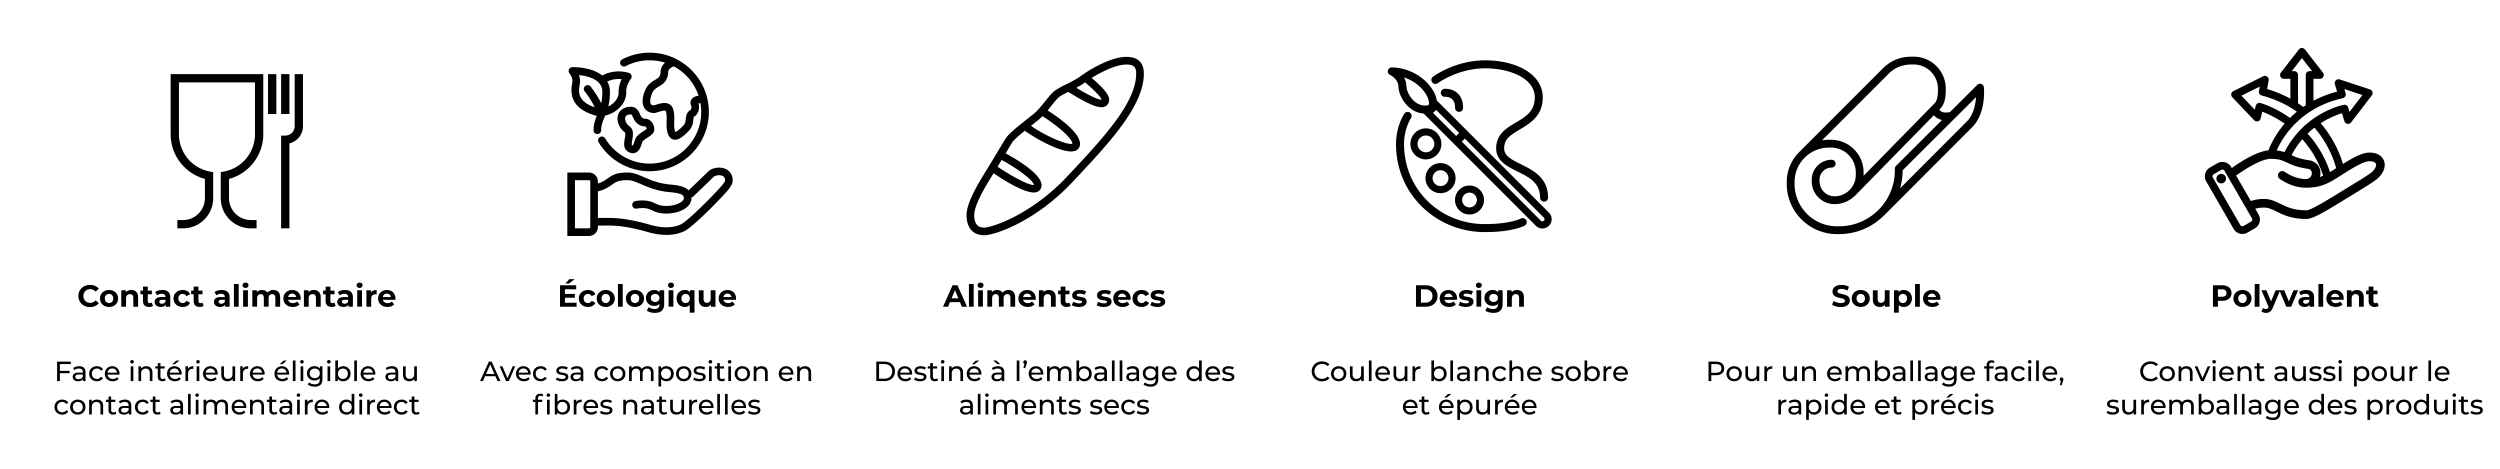
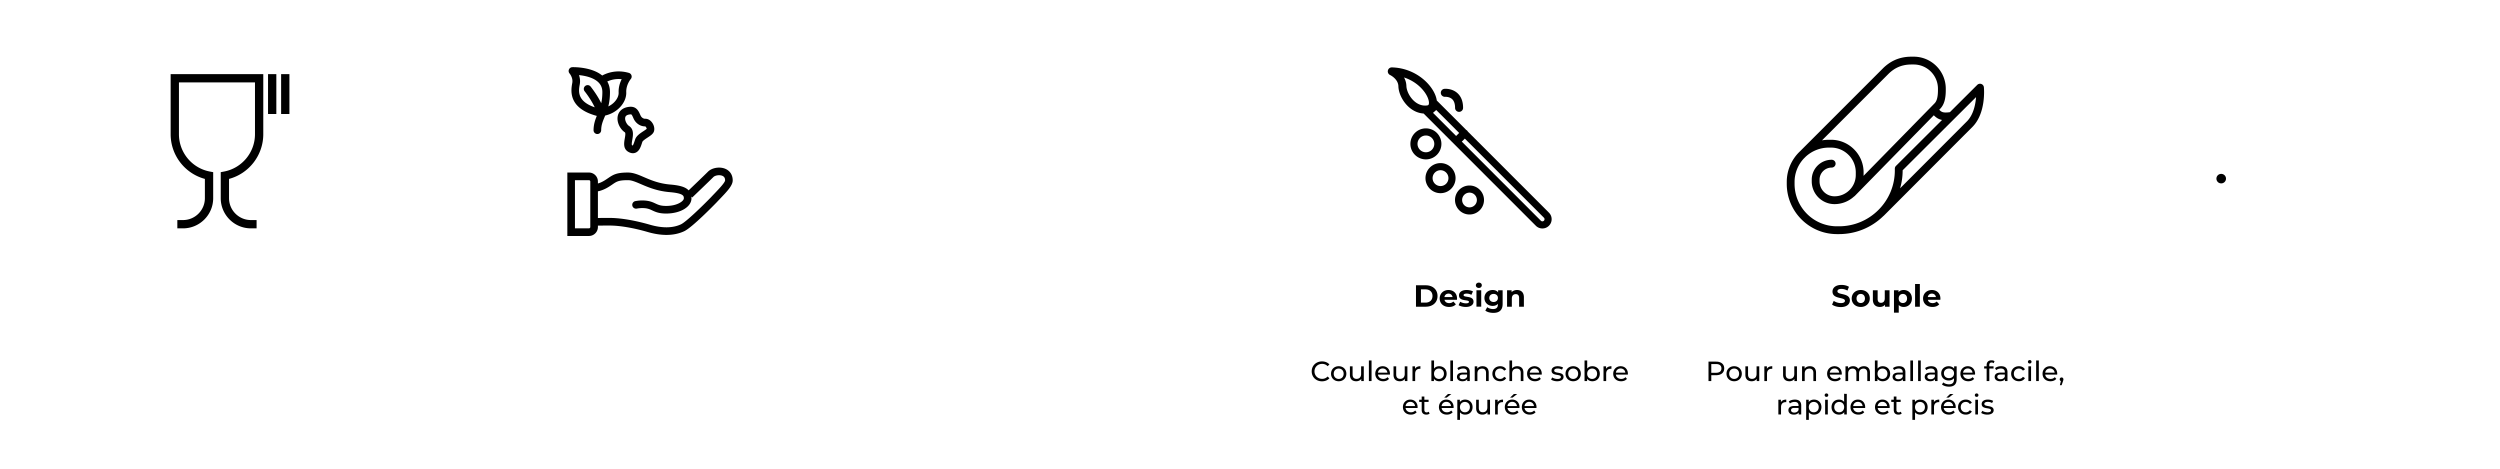
<svg xmlns="http://www.w3.org/2000/svg" viewBox="0 0 1600 300">
  <path d="M1269.691 55.862a2.5 2.5 0 0 0-4.253-1.53l-17.52 17.464c-4.099.556-5.312.035-6.799-1.571l.487-.497c2.552-2.552 3.69-6.27 3.69-12.058v-.89c0-11.307-9.2-20.507-20.508-20.507h-1.468c-9.124 0-14.503 3.992-17.756 6.994l-.072.069-53.504 53.509c-5.204 4.923-8.46 11.884-8.46 19.595v1.262c0 17.711 14.408 32.12 32.119 32.12h1.262c10.697 0 20.767-4.091 28.421-11.532q.188-.129.355-.297l56.886-56.991c8.58-8.931 7.184-24.482 7.12-25.14m-60.699-8.955c2.858-2.63 7.069-5.634 14.328-5.634h1.468c8.55 0 15.507 6.957 15.507 15.508v.889c0 5.581-1.189 7.486-2.243 8.54l-45.381 46.33c.004-.144.023-.285.024-.43l.008-1.667a20.75 20.75 0 0 0-6.085-14.836 20.75 20.75 0 0 0-14.808-6.153h-1.296c-1.51 0-2.991.13-4.435.37zm3.704 61.034v1.094c0 9.559-3.723 18.546-10.482 25.305-6.76 6.76-15.746 10.482-25.305 10.482h-1.262c-14.954 0-27.12-12.166-27.12-27.12v-1.262c0-5.84 2.294-11.152 6.023-15.094q.023-.019.047-.038l1.007-1.008c3.922-3.625 9.16-5.846 14.91-5.846h1.296c4.26 0 8.26 1.662 11.264 4.68a15.78 15.78 0 0 1 4.629 11.286l-.008 1.666c-.035 7.472-6.142 13.55-13.614 13.55-5.274 0-9.565-4.29-9.565-9.566v-1.06c0-4.282 3.483-7.766 7.765-7.766a2.5 2.5 0 1 0 0-5c-7.039 0-12.765 5.727-12.765 12.766v1.06c0 8.032 6.534 14.566 14.565 14.566 4.806 0 9.185-1.854 12.495-4.866a2.5 2.5 0 0 0 .524-.397l50.54-51.597c1.564 1.593 3.125 2.596 5.28 3l-29.489 29.395a2.5 2.5 0 0 0-.735 1.77m46.302-30.437-42.932 43.012a41 41 0 0 0 1.63-11.48v-.056l46.985-46.833c-.355 4.673-1.627 11.136-5.683 15.357M109.213 85.885c0 13.47 9.092 25.17 21.915 28.617v12.341c0 7.717-6.278 13.996-13.996 13.996h-3.637v5.31h3.637c10.645 0 19.306-8.66 19.306-19.306V110.19l-2.159-.41c-11.447-2.178-19.755-12.228-19.755-23.895V52.749h48.663v33.136c0 11.667-8.309 21.717-19.756 23.895l-2.159.41v16.653c0 10.646 8.66 19.306 19.306 19.306h3.637v-5.31h-3.637c-7.717 0-13.995-6.279-13.995-13.996v-12.341c12.822-3.447 21.914-15.147 21.914-28.617V47.438h-59.284zM171.543 47.438h5.31v25.54h-5.31zM179.917 47.438h5.31v25.54h-5.31z" />
-   <path d="M188.597 47.438v33.306a6.03 6.03 0 0 1-6.024 6.024h-2.656v59.381h5.31V91.764c4.974-1.198 8.68-5.685 8.68-11.02V47.438zM50.172 189.438c0-4.131 3.171-7.087 7.439-7.087 2.369 0 4.346.861 5.638 2.427l-2.036 1.88c-.92-1.057-2.075-1.606-3.446-1.606-2.564 0-4.385 1.802-4.385 4.386s1.821 4.385 4.385 4.385c1.371 0 2.526-.548 3.446-1.625l2.036 1.88c-1.292 1.585-3.27 2.447-5.658 2.447-4.248 0-7.42-2.957-7.42-7.087M64.01 191.024c0-3.172 2.448-5.423 5.795-5.423s5.775 2.251 5.775 5.423-2.427 5.422-5.775 5.422-5.794-2.251-5.794-5.422m8.478 0c0-1.821-1.156-2.917-2.683-2.917s-2.701 1.096-2.701 2.917 1.174 2.917 2.701 2.917 2.683-1.097 2.683-2.917M88.383 190.26v6.03h-3.054v-5.56c0-1.704-.783-2.487-2.134-2.487-1.469 0-2.526.901-2.526 2.84v5.207h-3.053v-10.533h2.917v1.233c.822-.9 2.055-1.39 3.484-1.39 2.486 0 4.366 1.45 4.366 4.66M97.935 195.78c-.627.451-1.546.666-2.486.666-2.487 0-3.935-1.272-3.935-3.778v-4.327h-1.625v-2.349h1.625v-2.565h3.054v2.565h2.623v2.35h-2.623v4.287c0 .9.489 1.39 1.311 1.39.45 0 .901-.138 1.234-.392zM108.975 190.28v6.01h-2.857v-1.312c-.568.96-1.665 1.468-3.211 1.468-2.467 0-3.935-1.37-3.935-3.191 0-1.86 1.312-3.152 4.522-3.152h2.428c0-1.311-.783-2.075-2.428-2.075-1.116 0-2.271.372-3.034.979l-1.097-2.134c1.155-.822 2.859-1.272 4.542-1.272 3.21 0 5.07 1.488 5.07 4.678m-3.053 2.682v-1.077h-2.095c-1.43 0-1.88.528-1.88 1.233 0 .763.647 1.273 1.723 1.273 1.018 0 1.9-.47 2.252-1.43M111.069 191.024c0-3.172 2.447-5.423 5.873-5.423 2.212 0 3.954.959 4.718 2.682l-2.37 1.272c-.567-.998-1.408-1.448-2.368-1.448-1.546 0-2.76 1.076-2.76 2.917s1.214 2.917 2.76 2.917c.96 0 1.801-.431 2.369-1.45l2.369 1.293c-.764 1.683-2.506 2.662-4.718 2.662-3.426 0-5.873-2.251-5.873-5.422M130.37 195.78c-.627.451-1.546.666-2.486.666-2.487 0-3.935-1.272-3.935-3.778v-4.327h-1.625v-2.349h1.625v-2.565h3.054v2.565h2.623v2.35h-2.623v4.287c0 .9.49 1.39 1.311 1.39.451 0 .901-.138 1.234-.392zM146.95 190.28v6.01h-2.858v-1.312c-.568.96-1.664 1.468-3.211 1.468-2.467 0-3.935-1.37-3.935-3.191 0-1.86 1.312-3.152 4.522-3.152h2.428c0-1.311-.783-2.075-2.428-2.075-1.116 0-2.27.372-3.034.979l-1.097-2.134c1.156-.822 2.859-1.272 4.542-1.272 3.21 0 5.07 1.488 5.07 4.678m-3.054 2.682v-1.077H141.8c-1.43 0-1.88.528-1.88 1.233 0 .763.647 1.273 1.723 1.273 1.018 0 1.9-.47 2.252-1.43M149.709 181.763h3.054v14.527h-3.054zM155.229 182.586c0-.96.764-1.704 1.899-1.704s1.899.706 1.899 1.645c0 1.018-.764 1.762-1.9 1.762s-1.898-.744-1.898-1.703m.372 3.171h3.054v10.533H155.6zM179.288 190.26v6.03h-3.054v-5.56c0-1.704-.763-2.487-1.996-2.487-1.371 0-2.33.882-2.33 2.761v5.286h-3.054v-5.56c0-1.704-.724-2.487-1.997-2.487-1.35 0-2.31.882-2.31 2.761v5.286h-3.054v-10.533h2.917v1.214c.783-.9 1.958-1.37 3.309-1.37 1.468 0 2.72.568 3.464 1.722.842-1.076 2.213-1.722 3.798-1.722 2.506 0 4.307 1.448 4.307 4.659M192.403 191.885h-7.968c.293 1.311 1.41 2.114 3.015 2.114 1.116 0 1.918-.333 2.643-1.018l1.625 1.762c-.98 1.116-2.448 1.703-4.347 1.703-3.641 0-6.01-2.29-6.01-5.422 0-3.152 2.408-5.423 5.619-5.423 3.093 0 5.481 2.075 5.481 5.462 0 .234-.039.568-.058.822m-8.007-1.782h5.187c-.215-1.33-1.213-2.192-2.584-2.192-1.39 0-2.388.842-2.603 2.192M205.263 190.26v6.03h-3.054v-5.56c0-1.704-.783-2.487-2.134-2.487-1.468 0-2.525.901-2.525 2.84v5.207h-3.054v-10.533h2.917v1.233c.822-.9 2.056-1.39 3.484-1.39 2.487 0 4.366 1.45 4.366 4.66M214.815 195.78c-.626.451-1.546.666-2.486.666-2.486 0-3.935-1.272-3.935-3.778v-4.327h-1.625v-2.349h1.625v-2.565h3.054v2.565h2.624v2.35h-2.624v4.287c0 .9.49 1.39 1.312 1.39.45 0 .9-.138 1.233-.392zM225.856 190.28v6.01h-2.858v-1.312c-.568.96-1.664 1.468-3.211 1.468-2.466 0-3.935-1.37-3.935-3.191 0-1.86 1.312-3.152 4.522-3.152h2.428c0-1.311-.783-2.075-2.428-2.075-1.115 0-2.27.372-3.034.979l-1.097-2.134c1.156-.822 2.859-1.272 4.542-1.272 3.21 0 5.07 1.488 5.07 4.678m-3.054 2.682v-1.077h-2.095c-1.429 0-1.879.528-1.879 1.233 0 .763.646 1.273 1.723 1.273 1.018 0 1.899-.47 2.251-1.43M228.243 182.586c0-.96.763-1.704 1.898-1.704s1.9.706 1.9 1.645c0 1.018-.764 1.762-1.9 1.762s-1.898-.744-1.898-1.703m.372 3.171h3.053v10.533h-3.053zM241.045 185.6v2.82c-.254-.02-.45-.04-.685-.04-1.683 0-2.8.92-2.8 2.937v4.973h-3.053v-10.533h2.917v1.39c.743-1.018 1.996-1.546 3.621-1.546M253.026 191.885h-7.968c.293 1.311 1.41 2.114 3.015 2.114 1.116 0 1.918-.333 2.643-1.018l1.625 1.762c-.98 1.116-2.448 1.703-4.347 1.703-3.641 0-6.01-2.29-6.01-5.422 0-3.152 2.408-5.423 5.619-5.423 3.093 0 5.481 2.075 5.481 5.462 0 .234-.039.568-.058.822m-8.007-1.782h5.187c-.215-1.33-1.213-2.192-2.584-2.192-1.39 0-2.388.842-2.603 2.192M38.32 232.994v4.34h6.244v1.53h-6.245v5.036h-1.78v-12.454h8.79v1.548zM54.727 238.207v5.693h-1.62v-1.245c-.569.853-1.618 1.351-3.095 1.351-2.135 0-3.487-1.138-3.487-2.775 0-1.512.978-2.758 3.79-2.758h2.704v-.338c0-1.441-.837-2.277-2.527-2.277-1.12 0-2.26.392-2.989 1.015l-.712-1.282c.979-.783 2.385-1.21 3.897-1.21 2.58 0 4.039 1.246 4.039 3.826m-1.708 2.811v-1.317h-2.633c-1.69 0-2.171.658-2.171 1.459 0 .943.783 1.53 2.082 1.53 1.28 0 2.295-.587 2.722-1.672M57.078 239.185c0-2.811 2.082-4.804 4.982-4.804 1.69 0 3.096.695 3.843 2.011l-1.299.836c-.604-.925-1.53-1.352-2.562-1.352-1.85 0-3.237 1.298-3.237 3.31 0 2.045 1.387 3.326 3.237 3.326 1.033 0 1.958-.426 2.562-1.352l1.3.818c-.748 1.318-2.154 2.028-3.844 2.028-2.9 0-4.982-2.01-4.982-4.82M76.457 239.755h-7.65c.214 1.654 1.548 2.757 3.416 2.757 1.103 0 2.028-.374 2.722-1.138l.943 1.102c-.853.997-2.152 1.53-3.718 1.53-3.043 0-5.071-2.01-5.071-4.82 0-2.794 2.01-4.805 4.733-4.805s4.661 1.958 4.661 4.858c0 .142-.018.355-.036.516m-7.65-1.228h6.05c-.178-1.584-1.37-2.704-3.025-2.704-1.637 0-2.847 1.102-3.025 2.704M83.348 231.552c0-.622.499-1.12 1.157-1.12s1.156.48 1.156 1.085c0 .64-.48 1.139-1.156 1.139-.658 0-1.157-.48-1.157-1.104m.303 2.918h1.708v9.43h-1.708zM97.566 238.473v5.427h-1.708v-5.23c0-1.851-.926-2.758-2.545-2.758-1.814 0-2.988 1.085-2.988 3.13v4.858h-1.708v-9.43h1.636v1.424c.694-.96 1.904-1.513 3.399-1.513 2.295 0 3.914 1.317 3.914 4.092M106.039 243.348c-.516.446-1.299.658-2.064.658-1.903 0-2.989-1.05-2.989-2.953v-5.177h-1.6v-1.406h1.6v-2.063h1.708v2.063h2.704v1.406h-2.704v5.106c0 1.015.534 1.584 1.477 1.584.498 0 .978-.16 1.334-.445zM116.272 239.755h-7.651c.214 1.654 1.548 2.757 3.416 2.757 1.103 0 2.028-.374 2.722-1.138l.943 1.102c-.854.997-2.152 1.53-3.718 1.53-3.043 0-5.071-2.01-5.071-4.82 0-2.794 2.01-4.805 4.733-4.805s4.661 1.958 4.661 4.858c0 .142-.018.355-.035.516m-7.651-1.228h6.05c-.178-1.584-1.37-2.704-3.025-2.704-1.637 0-2.847 1.102-3.025 2.704m3.274-5.427h-1.602l2.42-2.312h2.17zM123.748 234.381v1.655c-.142-.018-.267-.018-.391-.018-1.833 0-2.971 1.121-2.971 3.185v4.697h-1.708v-9.43h1.636v1.584c.605-1.103 1.78-1.673 3.434-1.673M125.547 231.552c0-.622.499-1.12 1.157-1.12s1.156.48 1.156 1.085c0 .64-.48 1.139-1.156 1.139-.658 0-1.157-.48-1.157-1.104m.303 2.918h1.708v9.43h-1.708zM139.302 239.755h-7.65c.213 1.654 1.547 2.757 3.415 2.757 1.103 0 2.029-.374 2.722-1.138l.944 1.102c-.855.997-2.153 1.53-3.719 1.53-3.042 0-5.07-2.01-5.07-4.82 0-2.794 2.01-4.805 4.732-4.805s4.661 1.958 4.661 4.858c0 .142-.017.355-.035.516m-7.65-1.228h6.049c-.178-1.584-1.37-2.704-3.025-2.704-1.637 0-2.847 1.102-3.025 2.704M150.497 234.47v9.43h-1.62v-1.424c-.693.98-1.867 1.53-3.202 1.53-2.437 0-4.056-1.334-4.056-4.109v-5.427h1.708v5.23c0 1.851.925 2.776 2.544 2.776 1.78 0 2.918-1.102 2.918-3.13v-4.876zM158.827 234.381v1.655c-.142-.018-.266-.018-.39-.018-1.833 0-2.972 1.121-2.972 3.185v4.697h-1.708v-9.43h1.637v1.584c.605-1.103 1.78-1.673 3.433-1.673M169.327 239.755h-7.65c.213 1.654 1.547 2.757 3.416 2.757 1.103 0 2.028-.374 2.722-1.138l.943 1.102c-.854.997-2.153 1.53-3.719 1.53-3.042 0-5.07-2.01-5.07-4.82 0-2.794 2.01-4.805 4.732-4.805s4.662 1.958 4.662 4.858c0 .142-.018.355-.036.516m-7.65-1.228h6.049c-.178-1.584-1.37-2.704-3.025-2.704-1.636 0-2.846 1.102-3.024 2.704M185.007 239.755h-7.65c.213 1.654 1.547 2.757 3.415 2.757 1.103 0 2.029-.374 2.722-1.138l.944 1.102c-.855.997-2.153 1.53-3.719 1.53-3.042 0-5.07-2.01-5.07-4.82 0-2.794 2.01-4.805 4.732-4.805s4.661 1.958 4.661 4.858c0 .142-.017.355-.035.516m-7.65-1.228h6.049c-.178-1.584-1.37-2.704-3.025-2.704-1.637 0-2.846 1.102-3.025 2.704m3.273-5.427h-1.601l2.42-2.312h2.17zM187.413 230.699h1.708V243.9h-1.708zM192.076 231.552c0-.622.498-1.12 1.156-1.12s1.157.48 1.157 1.085c0 .64-.481 1.139-1.157 1.139-.658 0-1.156-.48-1.156-1.104m.302 2.918h1.708v9.43h-1.708zM206.365 234.47v8.149c0 3.327-1.69 4.84-4.893 4.84-1.726 0-3.47-.48-4.501-1.407l.818-1.316c.871.747 2.242 1.228 3.63 1.228 2.223 0 3.238-1.032 3.238-3.167v-.748c-.819.979-2.047 1.46-3.399 1.46-2.722 0-4.786-1.851-4.786-4.573s2.064-4.555 4.786-4.555c1.406 0 2.687.516 3.487 1.548v-1.459zm-1.673 4.466c0-1.833-1.352-3.06-3.238-3.06-1.904 0-3.256 1.227-3.256 3.06 0 1.815 1.352 3.078 3.256 3.078 1.886 0 3.238-1.263 3.238-3.078M209.322 231.552c0-.622.498-1.12 1.156-1.12s1.157.48 1.157 1.085c0 .64-.48 1.139-1.157 1.139-.658 0-1.156-.48-1.156-1.104m.302 2.918h1.708v9.43h-1.708zM224.357 239.185c0 2.882-2.01 4.821-4.768 4.821-1.388 0-2.597-.533-3.363-1.6v1.494h-1.636v-13.201h1.708v5.195c.782-1.014 1.957-1.513 3.291-1.513 2.758 0 4.768 1.922 4.768 4.804m-1.725 0c0-2.01-1.37-3.31-3.185-3.31-1.797 0-3.167 1.3-3.167 3.31s1.37 3.327 3.167 3.327c1.815 0 3.185-1.316 3.185-3.327M226.728 230.699h1.708V243.9h-1.708zM240.18 239.755h-7.65c.213 1.654 1.547 2.757 3.415 2.757 1.103 0 2.028-.374 2.722-1.138l.944 1.102c-.855.997-2.153 1.53-3.72 1.53-3.042 0-5.07-2.01-5.07-4.82 0-2.794 2.01-4.805 4.733-4.805s4.661 1.958 4.661 4.858c0 .142-.017.355-.035.516m-7.65-1.228h6.048c-.177-1.584-1.37-2.704-3.024-2.704-1.637 0-2.847 1.102-3.025 2.704M254.846 238.207v5.693h-1.62v-1.245c-.568.853-1.618 1.351-3.095 1.351-2.135 0-3.487-1.138-3.487-2.775 0-1.512.978-2.758 3.79-2.758h2.704v-.338c0-1.441-.836-2.277-2.527-2.277-1.12 0-2.26.392-2.989 1.015l-.712-1.282c.979-.783 2.385-1.21 3.897-1.21 2.58 0 4.039 1.246 4.039 3.826m-1.708 2.811v-1.317h-2.633c-1.69 0-2.171.658-2.171 1.459 0 .943.783 1.53 2.082 1.53 1.28 0 2.295-.587 2.722-1.672M266.805 234.47v9.43h-1.619v-1.424c-.693.98-1.868 1.53-3.202 1.53-2.438 0-4.056-1.334-4.056-4.109v-5.427h1.708v5.23c0 1.851.924 2.776 2.544 2.776 1.779 0 2.917-1.102 2.917-3.13v-4.876zM34.868 260.543c0-2.812 2.082-4.804 4.981-4.804 1.69 0 3.096.694 3.843 2.01l-1.299.837c-.604-.925-1.53-1.353-2.562-1.353-1.85 0-3.237 1.299-3.237 3.31 0 2.046 1.387 3.327 3.237 3.327 1.033 0 1.958-.427 2.562-1.353l1.3.819c-.748 1.317-2.154 2.028-3.844 2.028-2.9 0-4.981-2.01-4.981-4.821M44.888 260.543c0-2.812 2.082-4.804 4.91-4.804 2.83 0 4.893 1.992 4.893 4.804s-2.063 4.82-4.892 4.82-4.911-2.009-4.911-4.82m8.078 0c0-2.011-1.352-3.31-3.167-3.31s-3.185 1.299-3.185 3.31 1.37 3.327 3.185 3.327 3.167-1.317 3.167-3.327M66.01 259.83v5.427h-1.707v-5.23c0-1.85-.926-2.758-2.545-2.758-1.814 0-2.989 1.085-2.989 3.131v4.857h-1.708v-9.43h1.637v1.425c.694-.961 1.904-1.513 3.399-1.513 2.294 0 3.914 1.316 3.914 4.092M74.484 264.706c-.516.445-1.3.658-2.064.658-1.904 0-2.989-1.05-2.989-2.953v-5.178H67.83v-1.405h1.601v-2.064h1.708v2.064h2.704v1.405H71.14v5.106c0 1.015.534 1.584 1.477 1.584.498 0 .978-.16 1.334-.445zM84.023 259.564v5.693h-1.62v-1.245c-.569.854-1.618 1.352-3.095 1.352-2.135 0-3.487-1.139-3.487-2.775 0-1.512.978-2.758 3.79-2.758h2.704v-.338c0-1.442-.837-2.278-2.527-2.278-1.12 0-2.26.392-2.989 1.015l-.712-1.281c.979-.783 2.385-1.21 3.897-1.21 2.58 0 4.039 1.245 4.039 3.825m-1.708 2.812v-1.318H79.68c-1.69 0-2.17.658-2.17 1.46 0 .943.783 1.53 2.082 1.53 1.28 0 2.295-.587 2.722-1.672M86.374 260.543c0-2.812 2.082-4.804 4.982-4.804 1.69 0 3.096.694 3.843 2.01l-1.299.837c-.604-.925-1.53-1.353-2.562-1.353-1.85 0-3.238 1.299-3.238 3.31 0 2.046 1.388 3.327 3.238 3.327 1.032 0 1.958-.427 2.562-1.353l1.3.819c-.748 1.317-2.154 2.028-3.844 2.028-2.9 0-4.982-2.01-4.982-4.821M102.835 264.706c-.515.445-1.299.658-2.064.658-1.903 0-2.988-1.05-2.988-2.953v-5.178H96.18v-1.405h1.602v-2.064h1.708v2.064h2.704v1.405H99.49v5.106c0 1.015.533 1.584 1.476 1.584.498 0 .979-.16 1.335-.445zM117.162 259.564v5.693h-1.62v-1.245c-.569.854-1.618 1.352-3.095 1.352-2.135 0-3.487-1.139-3.487-2.775 0-1.512.978-2.758 3.79-2.758h2.704v-.338c0-1.442-.836-2.278-2.527-2.278-1.12 0-2.26.392-2.989 1.015l-.712-1.281c.98-.783 2.385-1.21 3.897-1.21 2.58 0 4.039 1.245 4.039 3.825m-1.708 2.812v-1.318h-2.633c-1.69 0-2.171.658-2.171 1.46 0 .943.783 1.53 2.082 1.53 1.28 0 2.295-.587 2.722-1.672M120.332 252.056h1.708v13.201h-1.708zM124.995 252.91c0-.622.498-1.121 1.157-1.121s1.156.48 1.156 1.086c0 .64-.48 1.138-1.156 1.138-.659 0-1.157-.48-1.157-1.103m.303 2.918h1.708v9.43h-1.708zM145.92 259.83v5.427h-1.708v-5.23c0-1.85-.89-2.758-2.437-2.758-1.708 0-2.83 1.085-2.83 3.131v4.857h-1.707v-5.23c0-1.85-.89-2.758-2.438-2.758-1.708 0-2.828 1.085-2.828 3.131v4.857h-1.708v-9.43h1.636v1.406c.676-.96 1.833-1.494 3.256-1.494 1.441 0 2.651.57 3.274 1.743.711-1.067 2.028-1.743 3.63-1.743 2.294 0 3.86 1.316 3.86 4.092M157.616 261.112h-7.651c.214 1.654 1.548 2.758 3.416 2.758 1.103 0 2.028-.374 2.722-1.139l.943 1.103c-.854.997-2.153 1.53-3.719 1.53-3.042 0-5.07-2.01-5.07-4.821 0-2.793 2.01-4.804 4.733-4.804s4.66 1.957 4.66 4.857c0 .142-.017.356-.034.516m-7.651-1.228h6.049c-.178-1.584-1.37-2.704-3.024-2.704-1.637 0-2.847 1.103-3.025 2.704M168.97 259.83v5.427h-1.707v-5.23c0-1.85-.926-2.758-2.545-2.758-1.814 0-2.989 1.085-2.989 3.131v4.857h-1.708v-9.43h1.637v1.425c.694-.961 1.904-1.513 3.398-1.513 2.295 0 3.915 1.316 3.915 4.092M177.444 264.706c-.516.445-1.3.658-2.064.658-1.904 0-2.99-1.05-2.99-2.953v-5.178h-1.6v-1.405h1.6v-2.064h1.709v2.064h2.704v1.405H174.1v5.106c0 1.015.534 1.584 1.477 1.584.498 0 .978-.16 1.334-.445zM186.983 259.564v5.693h-1.62v-1.245c-.569.854-1.619 1.352-3.095 1.352-2.135 0-3.487-1.139-3.487-2.775 0-1.512.978-2.758 3.79-2.758h2.704v-.338c0-1.442-.837-2.278-2.527-2.278-1.12 0-2.26.392-2.989 1.015l-.712-1.281c.979-.783 2.384-1.21 3.897-1.21 2.58 0 4.039 1.245 4.039 3.825m-1.708 2.812v-1.318h-2.634c-1.69 0-2.17.658-2.17 1.46 0 .943.783 1.53 2.082 1.53 1.28 0 2.294-.587 2.722-1.672M189.85 252.91c0-.622.499-1.121 1.157-1.121s1.156.48 1.156 1.086c0 .64-.48 1.138-1.156 1.138-.658 0-1.157-.48-1.157-1.103m.303 2.918h1.708v9.43h-1.708zM200.189 255.739v1.654c-.142-.017-.267-.017-.391-.017-1.833 0-2.972 1.12-2.972 3.184v4.697h-1.708v-9.43h1.637v1.585c.605-1.104 1.78-1.673 3.434-1.673M210.689 261.112h-7.651c.214 1.654 1.548 2.758 3.416 2.758 1.103 0 2.028-.374 2.722-1.139l.943 1.103c-.854.997-2.152 1.53-3.718 1.53-3.043 0-5.071-2.01-5.071-4.821 0-2.793 2.01-4.804 4.733-4.804s4.661 1.957 4.661 4.857c0 .142-.018.356-.035.516m-7.651-1.228h6.05c-.178-1.584-1.37-2.704-3.025-2.704-1.637 0-2.847 1.103-3.025 2.704M226.778 252.056v13.201h-1.637v-1.494c-.765 1.068-1.975 1.6-3.362 1.6-2.758 0-4.769-1.939-4.769-4.82s2.01-4.804 4.769-4.804c1.334 0 2.508.498 3.291 1.513v-5.196zm-1.69 8.487c0-2.011-1.37-3.31-3.167-3.31-1.815 0-3.185 1.299-3.185 3.31s1.37 3.327 3.185 3.327c1.797 0 3.167-1.317 3.167-3.327M229.718 252.91c0-.622.498-1.121 1.156-1.121s1.157.48 1.157 1.086c0 .64-.48 1.138-1.157 1.138-.658 0-1.156-.48-1.156-1.103m.302 2.918h1.708v9.43h-1.708zM240.056 255.739v1.654c-.142-.017-.267-.017-.391-.017-1.833 0-2.971 1.12-2.971 3.184v4.697h-1.708v-9.43h1.636v1.585c.605-1.104 1.78-1.673 3.434-1.673M250.556 261.112h-7.65c.213 1.654 1.547 2.758 3.415 2.758 1.103 0 2.028-.374 2.722-1.139l.944 1.103c-.855.997-2.153 1.53-3.72 1.53-3.042 0-5.07-2.01-5.07-4.821 0-2.793 2.01-4.804 4.733-4.804s4.661 1.957 4.661 4.857c0 .142-.017.356-.035.516m-7.65-1.228h6.048c-.177-1.584-1.37-2.704-3.024-2.704-1.637 0-2.847 1.103-3.025 2.704M252.09 260.543c0-2.812 2.082-4.804 4.982-4.804 1.69 0 3.095.694 3.842 2.01l-1.298.837c-.605-.925-1.53-1.353-2.562-1.353-1.85 0-3.238 1.299-3.238 3.31 0 2.046 1.387 3.327 3.238 3.327 1.032 0 1.957-.427 2.562-1.353l1.298.819c-.747 1.317-2.152 2.028-3.842 2.028-2.9 0-4.982-2.01-4.982-4.821M268.55 264.706c-.515.445-1.299.658-2.064.658-1.903 0-2.989-1.05-2.989-2.953v-5.178h-1.6v-1.405h1.6v-2.064h1.708v2.064h2.705v1.405h-2.705v5.106c0 1.015.534 1.584 1.477 1.584.498 0 .978-.16 1.334-.445zM317.055 240.787h-6.619l-1.37 3.113h-1.832l5.64-12.454h1.762l5.657 12.454h-1.868zm-.623-1.424-2.686-6.103-2.687 6.103zM329.763 234.47l-4.127 9.43h-1.744l-4.128-9.43h1.78l3.237 7.562 3.31-7.562zM339.587 239.755h-7.65c.213 1.654 1.547 2.757 3.415 2.757 1.104 0 2.029-.374 2.723-1.138l.942 1.102c-.853.997-2.152 1.53-3.718 1.53-3.042 0-5.07-2.01-5.07-4.82 0-2.794 2.01-4.805 4.732-4.805s4.661 1.958 4.661 4.858c0 .142-.017.355-.035.516m-7.65-1.228h6.049c-.178-1.584-1.37-2.704-3.025-2.704-1.637 0-2.846 1.102-3.025 2.704M341.12 239.185c0-2.811 2.083-4.804 4.983-4.804 1.69 0 3.096.695 3.843 2.011l-1.3.836c-.604-.925-1.529-1.352-2.561-1.352-1.85 0-3.238 1.298-3.238 3.31 0 2.045 1.388 3.326 3.238 3.326 1.032 0 1.957-.426 2.562-1.352l1.299.818c-.747 1.318-2.153 2.028-3.843 2.028-2.9 0-4.982-2.01-4.982-4.82M355.75 242.904l.713-1.353c.8.57 2.081.979 3.309.979 1.583 0 2.242-.48 2.242-1.281 0-2.118-5.96-.285-5.96-4.038 0-1.69 1.512-2.83 3.932-2.83 1.227 0 2.615.32 3.433.854l-.73 1.353c-.853-.552-1.796-.748-2.721-.748-1.495 0-2.224.552-2.224 1.3 0 2.223 5.978.408 5.978 4.074 0 1.708-1.566 2.792-4.075 2.792-1.565 0-3.113-.48-3.896-1.102M373.332 238.207v5.693h-1.619v-1.245c-.57.853-1.619 1.351-3.095 1.351-2.136 0-3.488-1.138-3.488-2.775 0-1.512.979-2.758 3.79-2.758h2.704v-.338c0-1.441-.836-2.277-2.527-2.277-1.12 0-2.259.392-2.988 1.015l-.712-1.282c.979-.783 2.384-1.21 3.896-1.21 2.58 0 4.04 1.246 4.04 3.826m-1.708 2.811v-1.317h-2.633c-1.69 0-2.17.658-2.17 1.459 0 .943.782 1.53 2.081 1.53 1.28 0 2.295-.587 2.722-1.672M380.419 239.185c0-2.811 2.082-4.804 4.982-4.804 1.69 0 3.095.695 3.842 2.011l-1.298.836c-.605-.925-1.53-1.352-2.562-1.352-1.85 0-3.238 1.298-3.238 3.31 0 2.045 1.388 3.326 3.238 3.326 1.032 0 1.957-.426 2.562-1.352l1.298.818c-.747 1.318-2.152 2.028-3.842 2.028-2.9 0-4.982-2.01-4.982-4.82M390.439 239.185c0-2.811 2.082-4.804 4.91-4.804 2.83 0 4.893 1.993 4.893 4.804s-2.063 4.821-4.893 4.821c-2.828 0-4.91-2.01-4.91-4.82m8.077 0c0-2.01-1.352-3.31-3.167-3.31s-3.184 1.3-3.184 3.31 1.37 3.327 3.184 3.327 3.167-1.316 3.167-3.327M418.27 238.473v5.427h-1.709v-5.23c0-1.851-.89-2.758-2.437-2.758-1.708 0-2.83 1.085-2.83 3.13v4.858h-1.707v-5.23c0-1.851-.89-2.758-2.438-2.758-1.708 0-2.828 1.085-2.828 3.13v4.858h-1.708v-9.43h1.636v1.406c.677-.96 1.833-1.495 3.256-1.495 1.442 0 2.651.57 3.274 1.744.712-1.068 2.028-1.744 3.63-1.744 2.294 0 3.86 1.317 3.86 4.092M431.193 239.185c0 2.9-2.01 4.821-4.768 4.821-1.335 0-2.51-.515-3.292-1.53v4.875h-1.708v-12.88h1.637v1.493c.765-1.048 1.975-1.583 3.363-1.583 2.757 0 4.768 1.922 4.768 4.804m-1.726 0c0-1.992-1.37-3.31-3.185-3.31-1.797 0-3.167 1.318-3.167 3.31 0 2.01 1.37 3.327 3.167 3.327 1.815 0 3.185-1.316 3.185-3.327M432.691 239.185c0-2.811 2.082-4.804 4.91-4.804 2.83 0 4.893 1.993 4.893 4.804s-2.063 4.821-4.892 4.821-4.91-2.01-4.91-4.82m8.078 0c0-2.01-1.352-3.31-3.167-3.31s-3.185 1.3-3.185 3.31 1.37 3.327 3.185 3.327 3.167-1.316 3.167-3.327M443.673 242.904l.711-1.353c.8.57 2.082.979 3.31.979 1.583 0 2.241-.48 2.241-1.281 0-2.118-5.96-.285-5.96-4.038 0-1.69 1.512-2.83 3.932-2.83 1.228 0 2.615.32 3.434.854l-.73 1.353c-.854-.552-1.797-.748-2.722-.748-1.495 0-2.224.552-2.224 1.3 0 2.223 5.978.408 5.978 4.074 0 1.708-1.566 2.792-4.074 2.792-1.566 0-3.114-.48-3.896-1.102M453.479 231.552c0-.622.498-1.12 1.157-1.12s1.156.48 1.156 1.085c0 .64-.48 1.139-1.156 1.139-.659 0-1.157-.48-1.157-1.104m.303 2.918h1.708v9.43h-1.708zM464.049 243.348c-.516.446-1.3.658-2.064.658-1.904 0-2.99-1.05-2.99-2.953v-5.177h-1.6v-1.406h1.6v-2.063h1.709v2.063h2.704v1.406h-2.704v5.106c0 1.015.534 1.584 1.476 1.584.499 0 .979-.16 1.335-.445zM465.812 231.552c0-.622.499-1.12 1.157-1.12s1.156.48 1.156 1.085c0 .64-.48 1.139-1.156 1.139-.658 0-1.157-.48-1.157-1.104m.303 2.918h1.708v9.43h-1.708zM470.208 239.185c0-2.811 2.082-4.804 4.911-4.804 2.83 0 4.893 1.993 4.893 4.804s-2.064 4.821-4.893 4.821-4.91-2.01-4.91-4.82m8.078 0c0-2.01-1.352-3.31-3.167-3.31s-3.185 1.3-3.185 3.31 1.37 3.327 3.185 3.327 3.167-1.316 3.167-3.327M491.331 238.473v5.427h-1.708v-5.23c0-1.851-.925-2.758-2.544-2.758-1.815 0-2.989 1.085-2.989 3.13v4.858h-1.708v-9.43h1.637v1.424c.694-.96 1.904-1.513 3.398-1.513 2.295 0 3.914 1.317 3.914 4.092M507.777 239.755h-7.65c.213 1.654 1.547 2.757 3.415 2.757 1.103 0 2.029-.374 2.722-1.138l.944 1.102c-.855.997-2.153 1.53-3.719 1.53-3.042 0-5.07-2.01-5.07-4.82 0-2.794 2.01-4.805 4.732-4.805s4.661 1.958 4.661 4.858c0 .142-.017.355-.035.516m-7.65-1.228h6.049c-.178-1.584-1.37-2.704-3.025-2.704-1.637 0-2.846 1.102-3.025 2.704M519.132 238.473v5.427h-1.708v-5.23c0-1.851-.926-2.758-2.545-2.758-1.814 0-2.989 1.085-2.989 3.13v4.858h-1.708v-9.43h1.637v1.424c.694-.96 1.904-1.513 3.399-1.513 2.295 0 3.914 1.317 3.914 4.092M345.757 251.949c.729 0 1.44.179 1.921.552l-.516 1.298a2.2 2.2 0 0 0-1.316-.444c-1.015 0-1.53.57-1.53 1.654v.819h2.739v1.405h-2.704v8.024h-1.708v-8.024h-1.601v-1.405h1.6v-.836c0-1.833 1.104-3.043 3.115-3.043m4.038.96c0-.621.498-1.12 1.156-1.12s1.157.48 1.157 1.086c0 .64-.48 1.138-1.157 1.138-.658 0-1.156-.48-1.156-1.103m.302 2.919h1.708v9.43h-1.708zM364.833 260.543c0 2.881-2.01 4.82-4.768 4.82-1.387 0-2.597-.532-3.363-1.6v1.494h-1.636v-13.2h1.708v5.195c.782-1.015 1.957-1.513 3.291-1.513 2.758 0 4.768 1.922 4.768 4.804m-1.725 0c0-2.011-1.37-3.31-3.185-3.31-1.797 0-3.167 1.299-3.167 3.31s1.37 3.327 3.167 3.327c1.815 0 3.185-1.317 3.185-3.327M372.274 255.739v1.654c-.142-.017-.266-.017-.39-.017-1.833 0-2.972 1.12-2.972 3.184v4.697h-1.708v-9.43h1.637v1.585c.605-1.104 1.779-1.673 3.433-1.673M382.774 261.112h-7.65c.213 1.654 1.547 2.758 3.415 2.758 1.103 0 2.029-.374 2.723-1.139l.943 1.103c-.855.997-2.153 1.53-3.719 1.53-3.042 0-5.07-2.01-5.07-4.821 0-2.793 2.01-4.804 4.732-4.804s4.661 1.957 4.661 4.857c0 .142-.017.356-.035.516m-7.65-1.228h6.049c-.178-1.584-1.37-2.704-3.025-2.704-1.636 0-2.846 1.103-3.025 2.704M383.988 264.261l.712-1.352c.8.57 2.081.978 3.309.978 1.583 0 2.242-.48 2.242-1.28 0-2.118-5.96-.285-5.96-4.039 0-1.69 1.512-2.83 3.931-2.83 1.228 0 2.616.321 3.434.854l-.73 1.353c-.853-.552-1.796-.747-2.722-.747-1.494 0-2.224.552-2.224 1.299 0 2.223 5.979.409 5.979 4.074 0 1.708-1.566 2.793-4.075 2.793-1.565 0-3.113-.48-3.896-1.103M407.833 259.83v5.427h-1.708v-5.23c0-1.85-.925-2.758-2.544-2.758-1.815 0-2.989 1.085-2.989 3.131v4.857h-1.708v-9.43h1.637v1.425c.694-.961 1.904-1.513 3.398-1.513 2.295 0 3.914 1.316 3.914 4.092M418.477 259.564v5.693h-1.619v-1.245c-.57.854-1.619 1.352-3.095 1.352-2.136 0-3.488-1.139-3.488-2.775 0-1.512.979-2.758 3.79-2.758h2.704v-.338c0-1.442-.836-2.278-2.526-2.278-1.121 0-2.26.392-2.99 1.015l-.711-1.281c.978-.783 2.384-1.21 3.896-1.21 2.58 0 4.04 1.245 4.04 3.825m-1.708 2.812v-1.318h-2.633c-1.69 0-2.17.658-2.17 1.46 0 .943.782 1.53 2.081 1.53 1.281 0 2.295-.587 2.722-1.672M426.95 264.706c-.517.445-1.3.658-2.064.658-1.904 0-2.99-1.05-2.99-2.953v-5.178h-1.6v-1.405h1.6v-2.064h1.709v2.064h2.704v1.405h-2.704v5.106c0 1.015.534 1.584 1.476 1.584.499 0 .979-.16 1.335-.445zM437.805 255.828v9.43h-1.62v-1.424c-.693.98-1.867 1.53-3.202 1.53-2.437 0-4.056-1.334-4.056-4.11v-5.426h1.708v5.23c0 1.85.925 2.776 2.544 2.776 1.78 0 2.918-1.103 2.918-3.131v-4.875zM446.136 255.739v1.654c-.143-.017-.268-.017-.392-.017-1.833 0-2.971 1.12-2.971 3.184v4.697h-1.708v-9.43h1.636v1.585c.605-1.104 1.78-1.673 3.435-1.673M456.635 261.112h-7.65c.213 1.654 1.547 2.758 3.415 2.758 1.104 0 2.029-.374 2.722-1.139l.943 1.103c-.853.997-2.152 1.53-3.718 1.53-3.042 0-5.07-2.01-5.07-4.821 0-2.793 2.01-4.804 4.732-4.804s4.661 1.957 4.661 4.857c0 .142-.017.356-.035.516m-7.65-1.228h6.049c-.178-1.584-1.37-2.704-3.025-2.704-1.637 0-2.847 1.103-3.025 2.704M459.04 252.056h1.709v13.201h-1.708zM464.006 252.056h1.708v13.201h-1.708zM477.459 261.112h-7.651c.214 1.654 1.548 2.758 3.416 2.758 1.103 0 2.028-.374 2.722-1.139l.943 1.103c-.854.997-2.152 1.53-3.718 1.53-3.043 0-5.071-2.01-5.071-4.821 0-2.793 2.01-4.804 4.733-4.804s4.661 1.957 4.661 4.857c0 .142-.018.356-.035.516m-7.651-1.228h6.05c-.178-1.584-1.37-2.704-3.025-2.704-1.637 0-2.847 1.103-3.025 2.704M478.672 264.261l.712-1.352c.8.57 2.081.978 3.309.978 1.583 0 2.241-.48 2.241-1.28 0-2.118-5.96-.285-5.96-4.039 0-1.69 1.513-2.83 3.933-2.83 1.227 0 2.615.321 3.433.854l-.73 1.353c-.853-.552-1.796-.747-2.721-.747-1.495 0-2.224.552-2.224 1.299 0 2.223 5.977.409 5.977 4.074 0 1.708-1.565 2.793-4.074 2.793-1.565 0-3.113-.48-3.896-1.103M369.005 193.745v2.545h-10.611v-13.704h10.356v2.545h-7.204v2.976h6.362v2.466h-6.362v3.172zm-4.816-12.275H361.8l2.643-2.819h3.289zM370.451 191.024c0-3.172 2.448-5.423 5.874-5.423 2.212 0 3.954.959 4.718 2.682l-2.37 1.272c-.567-.998-1.409-1.448-2.368-1.448-1.546 0-2.76 1.076-2.76 2.917s1.214 2.917 2.76 2.917c.96 0 1.801-.431 2.369-1.45l2.369 1.293c-.764 1.683-2.506 2.662-4.718 2.662-3.426 0-5.874-2.251-5.874-5.422M381.884 191.024c0-3.172 2.447-5.423 5.795-5.423s5.774 2.251 5.774 5.423-2.427 5.422-5.774 5.422-5.795-2.251-5.795-5.422m8.477 0c0-1.821-1.156-2.917-2.682-2.917-1.528 0-2.702 1.096-2.702 2.917s1.174 2.917 2.702 2.917c1.526 0 2.682-1.097 2.682-2.917M395.488 181.763h3.054v14.527h-3.054zM400.597 191.024c0-3.172 2.447-5.423 5.795-5.423s5.775 2.251 5.775 5.423-2.427 5.422-5.775 5.422-5.795-2.251-5.795-5.422m8.477 0c0-1.821-1.155-2.917-2.682-2.917s-2.702 1.096-2.702 2.917 1.175 2.917 2.702 2.917 2.682-1.097 2.682-2.917M425.067 185.757v8.771c0 3.915-2.114 5.716-5.912 5.716-1.997 0-3.935-.489-5.168-1.448l1.214-2.193c.9.724 2.368 1.194 3.719 1.194 2.154 0 3.093-.979 3.093-2.878v-.45c-.803.881-1.958 1.312-3.328 1.312-2.917 0-5.266-2.017-5.266-5.09s2.349-5.09 5.266-5.09c1.468 0 2.682.489 3.485 1.507v-1.35zm-3.015 4.934c0-1.547-1.155-2.584-2.76-2.584s-2.78 1.037-2.78 2.584c0 1.546 1.174 2.584 2.78 2.584s2.76-1.038 2.76-2.584M427.532 182.586c0-.96.764-1.704 1.899-1.704s1.899.706 1.899 1.645c0 1.018-.763 1.762-1.899 1.762-1.135 0-1.899-.744-1.899-1.703m.372 3.171h3.054v10.533h-3.054zM444.485 185.757v14.33h-3.054v-4.913c-.763.861-1.86 1.272-3.152 1.272-2.975 0-5.266-2.114-5.266-5.422s2.29-5.423 5.266-5.423c1.41 0 2.526.45 3.29 1.37v-1.214zm-2.995 5.267c0-1.821-1.175-2.917-2.682-2.917-1.527 0-2.702 1.096-2.702 2.917s1.175 2.917 2.702 2.917c1.507 0 2.682-1.097 2.682-2.917M457.913 185.757v10.533h-2.897v-1.253c-.803.92-1.978 1.41-3.27 1.41-2.643 0-4.503-1.488-4.503-4.738v-5.952h3.055v5.501c0 1.762.783 2.545 2.133 2.545 1.41 0 2.428-.9 2.428-2.839v-5.207zM471.009 191.885h-7.968c.293 1.311 1.409 2.114 3.014 2.114 1.116 0 1.919-.333 2.644-1.018l1.625 1.762c-.98 1.116-2.448 1.703-4.347 1.703-3.641 0-6.01-2.29-6.01-5.422 0-3.152 2.408-5.423 5.619-5.423 3.093 0 5.481 2.075 5.481 5.462 0 .234-.039.568-.058.822m-8.007-1.782h5.187c-.215-1.33-1.213-2.192-2.584-2.192-1.39 0-2.388.842-2.603 2.192M560.823 231.446h5.248c4.003 0 6.725 2.526 6.725 6.226 0 3.702-2.722 6.228-6.725 6.228h-5.248zm5.141 10.906c3.078 0 5.053-1.886 5.053-4.68 0-2.792-1.975-4.678-5.053-4.678h-3.362v9.358zM583.761 239.755h-7.65c.214 1.654 1.548 2.757 3.416 2.757 1.103 0 2.028-.374 2.722-1.138l.943 1.102c-.854.997-2.153 1.53-3.719 1.53-3.042 0-5.07-2.01-5.07-4.82 0-2.794 2.01-4.805 4.733-4.805s4.66 1.958 4.66 4.858c0 .142-.017.355-.035.516m-7.65-1.228h6.049c-.178-1.584-1.37-2.704-3.024-2.704-1.638 0-2.847 1.102-3.025 2.704M584.975 242.904l.711-1.353c.801.57 2.082.979 3.31.979 1.583 0 2.242-.48 2.242-1.281 0-2.118-5.96-.285-5.96-4.038 0-1.69 1.511-2.83 3.931-2.83 1.228 0 2.616.32 3.434.854l-.73 1.353c-.854-.552-1.796-.748-2.722-.748-1.494 0-2.224.552-2.224 1.3 0 2.223 5.979.408 5.979 4.074 0 1.708-1.566 2.792-4.075 2.792-1.566 0-3.113-.48-3.896-1.102M600.386 243.348c-.517.446-1.3.658-2.064.658-1.904 0-2.99-1.05-2.99-2.953v-5.177h-1.6v-1.406h1.6v-2.063h1.709v2.063h2.704v1.406h-2.704v5.106c0 1.015.534 1.584 1.476 1.584.499 0 .979-.16 1.335-.445zM602.15 231.552c0-.622.498-1.12 1.156-1.12s1.156.48 1.156 1.085c0 .64-.48 1.139-1.156 1.139-.658 0-1.157-.48-1.157-1.104m.302 2.918h1.708v9.43h-1.708zM616.367 238.473v5.427h-1.708v-5.23c0-1.851-.926-2.758-2.545-2.758-1.814 0-2.989 1.085-2.989 3.13v4.858h-1.708v-9.43h1.637v1.424c.694-.96 1.904-1.513 3.398-1.513 2.295 0 3.915 1.317 3.915 4.092M628.077 239.755h-7.65c.214 1.654 1.548 2.757 3.416 2.757 1.104 0 2.028-.374 2.722-1.138l.943 1.102c-.853.997-2.152 1.53-3.718 1.53-3.043 0-5.07-2.01-5.07-4.82 0-2.794 2.01-4.805 4.732-4.805s4.661 1.958 4.661 4.858c0 .142-.017.355-.036.516m-7.65-1.228h6.05c-.178-1.584-1.37-2.704-3.025-2.704-1.637 0-2.847 1.102-3.025 2.704m3.274-5.427H622.1l2.42-2.312h2.17zM642.743 238.207v5.693h-1.619v-1.245c-.569.853-1.619 1.351-3.095 1.351-2.136 0-3.488-1.138-3.488-2.775 0-1.512.979-2.758 3.79-2.758h2.704v-.338c0-1.441-.836-2.277-2.526-2.277-1.121 0-2.26.392-2.99 1.015l-.711-1.282c.978-.783 2.384-1.21 3.896-1.21 2.58 0 4.04 1.246 4.04 3.826m-4.18-5.107-2.99-2.312h2.171l2.42 2.312zm2.472 7.918v-1.317h-2.633c-1.69 0-2.17.658-2.17 1.459 0 .943.782 1.53 2.081 1.53 1.281 0 2.295-.587 2.722-1.672M650.701 230.699h1.709V243.9H650.7zM657.25 231.801c0 .338-.053.606-.284 1.264l-.854 2.49h-1.121l.658-2.65c-.445-.16-.747-.57-.747-1.104 0-.712.516-1.21 1.192-1.21s1.157.517 1.157 1.21M667.713 239.755h-7.65c.214 1.654 1.548 2.757 3.416 2.757 1.104 0 2.028-.374 2.722-1.138l.943 1.102c-.853.997-2.152 1.53-3.719 1.53-3.042 0-5.07-2.01-5.07-4.82 0-2.794 2.01-4.805 4.732-4.805s4.662 1.958 4.662 4.858c0 .142-.018.355-.036.516m-7.65-1.228h6.049c-.178-1.584-1.37-2.704-3.025-2.704-1.636 0-2.846 1.102-3.024 2.704M685.776 238.473v5.427h-1.708v-5.23c0-1.851-.89-2.758-2.438-2.758-1.708 0-2.829 1.085-2.829 3.13v4.858h-1.708v-5.23c0-1.851-.89-2.758-2.437-2.758-1.708 0-2.83 1.085-2.83 3.13v4.858h-1.707v-9.43h1.636v1.406c.677-.96 1.833-1.495 3.256-1.495 1.442 0 2.652.57 3.275 1.744.71-1.068 2.028-1.744 3.629-1.744 2.295 0 3.861 1.317 3.861 4.092M698.699 239.185c0 2.882-2.01 4.821-4.768 4.821-1.387 0-2.597-.533-3.363-1.6v1.494h-1.637v-13.201h1.708v5.195c.783-1.014 1.957-1.513 3.292-1.513 2.758 0 4.768 1.922 4.768 4.804m-1.726 0c0-2.01-1.37-3.31-3.184-3.31-1.797 0-3.167 1.3-3.167 3.31s1.37 3.327 3.167 3.327c1.814 0 3.184-1.316 3.184-3.327M708.454 238.207v5.693h-1.62v-1.245c-.569.853-1.619 1.351-3.095 1.351-2.136 0-3.487-1.138-3.487-2.775 0-1.512.978-2.758 3.789-2.758h2.705v-.338c0-1.441-.837-2.277-2.528-2.277-1.12 0-2.258.392-2.988 1.015l-.712-1.282c.979-.783 2.384-1.21 3.897-1.21 2.58 0 4.039 1.246 4.039 3.826m-1.708 2.811v-1.317h-2.634c-1.69 0-2.171.658-2.171 1.459 0 .943.783 1.53 2.082 1.53 1.281 0 2.295-.587 2.723-1.672M711.624 230.699h1.708V243.9h-1.708zM716.59 230.699h1.707V243.9h-1.708zM729.028 238.207v5.693h-1.62v-1.245c-.569.853-1.618 1.351-3.095 1.351-2.136 0-3.487-1.138-3.487-2.775 0-1.512.978-2.758 3.789-2.758h2.705v-.338c0-1.441-.837-2.277-2.527-2.277-1.12 0-2.26.392-2.989 1.015l-.712-1.282c.979-.783 2.384-1.21 3.897-1.21 2.58 0 4.039 1.246 4.039 3.826m-1.708 2.811v-1.317h-2.634c-1.69 0-2.17.658-2.17 1.459 0 .943.782 1.53 2.081 1.53 1.281 0 2.295-.587 2.723-1.672M741.272 234.47v8.149c0 3.327-1.69 4.84-4.894 4.84-1.725 0-3.468-.48-4.5-1.407l.818-1.316c.872.747 2.242 1.228 3.63 1.228 2.223 0 3.238-1.032 3.238-3.167v-.748c-.818.979-2.047 1.46-3.398 1.46-2.723 0-4.787-1.851-4.787-4.573s2.064-4.555 4.787-4.555c1.405 0 2.686.516 3.487 1.548v-1.459zm-1.673 4.466c0-1.833-1.352-3.06-3.238-3.06-1.903 0-3.256 1.227-3.256 3.06 0 1.815 1.353 3.078 3.256 3.078 1.886 0 3.238-1.263 3.238-3.078M753.018 239.755h-7.65c.214 1.654 1.548 2.757 3.416 2.757 1.103 0 2.028-.374 2.721-1.138l.944 1.102c-.854.997-2.153 1.53-3.719 1.53-3.042 0-5.07-2.01-5.07-4.82 0-2.794 2.01-4.805 4.732-4.805s4.661 1.958 4.661 4.858c0 .142-.017.355-.035.516m-7.65-1.228h6.049c-.178-1.584-1.37-2.704-3.025-2.704-1.637 0-2.847 1.102-3.024 2.704M769.108 230.699V243.9h-1.638v-1.494c-.764 1.067-1.974 1.6-3.362 1.6-2.758 0-4.769-1.939-4.769-4.82s2.011-4.805 4.769-4.805c1.334 0 2.509.499 3.292 1.513V230.7zm-1.69 8.486c0-2.01-1.37-3.31-3.167-3.31-1.815 0-3.185 1.3-3.185 3.31s1.37 3.327 3.185 3.327c1.796 0 3.167-1.316 3.167-3.327M780.837 239.755h-7.65c.213 1.654 1.547 2.757 3.415 2.757 1.104 0 2.028-.374 2.722-1.138l.943 1.102c-.853.997-2.152 1.53-3.719 1.53-3.042 0-5.07-2.01-5.07-4.82 0-2.794 2.01-4.805 4.733-4.805s4.66 1.958 4.66 4.858c0 .142-.017.355-.034.516m-7.65-1.228h6.048c-.178-1.584-1.37-2.704-3.024-2.704-1.637 0-2.847 1.102-3.025 2.704M782.05 242.904l.711-1.353c.801.57 2.082.979 3.31.979 1.583 0 2.242-.48 2.242-1.281 0-2.118-5.96-.285-5.96-4.038 0-1.69 1.512-2.83 3.932-2.83 1.227 0 2.615.32 3.433.854l-.73 1.353c-.854-.552-1.796-.748-2.722-.748-1.494 0-2.223.552-2.223 1.3 0 2.223 5.978.408 5.978 4.074 0 1.708-1.566 2.792-4.075 2.792-1.566 0-3.113-.48-3.896-1.102M622.632 259.564v5.693h-1.619v-1.245c-.57.854-1.62 1.352-3.096 1.352-2.135 0-3.487-1.139-3.487-2.775 0-1.512.979-2.758 3.79-2.758h2.704v-.338c0-1.442-.836-2.278-2.527-2.278-1.12 0-2.259.392-2.988 1.015l-.712-1.281c.978-.783 2.384-1.21 3.896-1.21 2.58 0 4.04 1.245 4.04 3.825m-1.708 2.812v-1.318h-2.633c-1.69 0-2.171.658-2.171 1.46 0 .943.783 1.53 2.082 1.53 1.28 0 2.295-.587 2.722-1.672M625.803 252.056h1.708v13.201h-1.708zM630.465 252.91c0-.622.499-1.121 1.157-1.121s1.156.48 1.156 1.086c0 .64-.48 1.138-1.156 1.138-.658 0-1.157-.48-1.157-1.103m.303 2.918h1.708v9.43h-1.708zM651.39 259.83v5.427h-1.708v-5.23c0-1.85-.89-2.758-2.437-2.758-1.708 0-2.83 1.085-2.83 3.131v4.857h-1.707v-5.23c0-1.85-.89-2.758-2.438-2.758-1.708 0-2.828 1.085-2.828 3.131v4.857h-1.708v-9.43h1.636v1.406c.677-.96 1.833-1.494 3.256-1.494 1.442 0 2.651.57 3.274 1.743.712-1.067 2.028-1.743 3.63-1.743 2.295 0 3.86 1.316 3.86 4.092M663.086 261.112h-7.651c.214 1.654 1.548 2.758 3.416 2.758 1.103 0 2.028-.374 2.722-1.139l.943 1.103c-.853.997-2.152 1.53-3.718 1.53-3.043 0-5.071-2.01-5.071-4.821 0-2.793 2.01-4.804 4.733-4.804s4.66 1.957 4.66 4.857c0 .142-.017.356-.034.516m-7.651-1.228h6.049c-.178-1.584-1.37-2.704-3.024-2.704-1.637 0-2.847 1.103-3.025 2.704M674.441 259.83v5.427h-1.708v-5.23c0-1.85-.926-2.758-2.545-2.758-1.814 0-2.988 1.085-2.988 3.131v4.857h-1.708v-9.43h1.636v1.425c.694-.961 1.904-1.513 3.399-1.513 2.295 0 3.914 1.316 3.914 4.092M682.914 264.706c-.516.445-1.3.658-2.064.658-1.903 0-2.99-1.05-2.99-2.953v-5.178h-1.6v-1.405h1.6v-2.064h1.709v2.064h2.704v1.405h-2.704v5.106c0 1.015.534 1.584 1.476 1.584.5 0 .979-.16 1.335-.445zM683.789 264.261l.71-1.352c.801.57 2.083.978 3.31.978 1.583 0 2.242-.48 2.242-1.28 0-2.118-5.96-.285-5.96-4.039 0-1.69 1.512-2.83 3.932-2.83 1.228 0 2.615.321 3.434.854l-.73 1.353c-.854-.552-1.797-.747-2.723-.747-1.494 0-2.223.552-2.223 1.299 0 2.223 5.978.409 5.978 4.074 0 1.708-1.566 2.793-4.075 2.793-1.565 0-3.113-.48-3.895-1.103M697.493 264.261l.71-1.352c.801.57 2.083.978 3.31.978 1.583 0 2.242-.48 2.242-1.28 0-2.118-5.96-.285-5.96-4.039 0-1.69 1.512-2.83 3.932-2.83 1.228 0 2.615.321 3.434.854l-.73 1.353c-.854-.552-1.797-.747-2.722-.747-1.495 0-2.224.552-2.224 1.299 0 2.223 5.978.409 5.978 4.074 0 1.708-1.566 2.793-4.075 2.793-1.565 0-3.113-.48-3.895-1.103M716.087 261.112h-7.65c.214 1.654 1.548 2.758 3.416 2.758 1.104 0 2.028-.374 2.722-1.139l.943 1.103c-.853.997-2.152 1.53-3.719 1.53-3.042 0-5.07-2.01-5.07-4.821 0-2.793 2.01-4.804 4.733-4.804s4.66 1.957 4.66 4.857c0 .142-.017.356-.035.516m-7.65-1.228h6.049c-.178-1.584-1.37-2.704-3.024-2.704-1.637 0-2.847 1.103-3.025 2.704M717.622 260.543c0-2.812 2.082-4.804 4.981-4.804 1.69 0 3.096.694 3.843 2.01l-1.299.837c-.604-.925-1.53-1.353-2.561-1.353-1.851 0-3.239 1.299-3.239 3.31 0 2.046 1.388 3.327 3.239 3.327 1.032 0 1.957-.427 2.561-1.353l1.299.819c-.747 1.317-2.152 2.028-3.843 2.028-2.9 0-4.981-2.01-4.981-4.821M727.464 264.261l.711-1.352c.801.57 2.082.978 3.31.978 1.583 0 2.242-.48 2.242-1.28 0-2.118-5.96-.285-5.96-4.039 0-1.69 1.512-2.83 3.932-2.83 1.227 0 2.615.321 3.433.854l-.73 1.353c-.854-.552-1.796-.747-2.722-.747-1.494 0-2.223.552-2.223 1.299 0 2.223 5.978.409 5.978 4.074 0 1.708-1.566 2.793-4.075 2.793-1.565 0-3.113-.48-3.896-1.103M614.36 193.353h-6.362l-1.214 2.937h-3.25l6.108-13.704h3.132l6.128 13.704h-3.328zm-.998-2.408-2.173-5.247-2.174 5.247zM620.114 181.763h3.054v14.527h-3.054zM625.634 182.586c0-.96.764-1.704 1.899-1.704s1.899.706 1.899 1.645c0 1.018-.763 1.762-1.899 1.762-1.135 0-1.899-.744-1.899-1.703m.372 3.171h3.054v10.533h-3.054zM649.694 190.26v6.03h-3.055v-5.56c0-1.704-.763-2.487-1.996-2.487-1.37 0-2.33.882-2.33 2.761v5.286h-3.054v-5.56c0-1.704-.724-2.487-1.997-2.487-1.35 0-2.31.882-2.31 2.761v5.286h-3.054v-10.533h2.917v1.214c.783-.9 1.958-1.37 3.309-1.37 1.468 0 2.721.568 3.465 1.722.841-1.076 2.212-1.722 3.798-1.722 2.505 0 4.307 1.448 4.307 4.659M662.808 191.885h-7.968c.294 1.311 1.41 2.114 3.015 2.114 1.116 0 1.918-.333 2.643-1.018l1.625 1.762c-.98 1.116-2.447 1.703-4.346 1.703-3.642 0-6.01-2.29-6.01-5.422 0-3.152 2.408-5.423 5.618-5.423 3.093 0 5.482 2.075 5.482 5.462 0 .234-.04.568-.059.822m-8.007-1.782h5.188c-.216-1.33-1.214-2.192-2.584-2.192-1.39 0-2.389.842-2.604 2.192M675.669 190.26v6.03h-3.054v-5.56c0-1.704-.783-2.487-2.135-2.487-1.468 0-2.525.901-2.525 2.84v5.207H664.9v-10.533h2.917v1.233c.822-.9 2.056-1.39 3.484-1.39 2.487 0 4.367 1.45 4.367 4.66M685.22 195.78c-.626.451-1.546.666-2.486.666-2.486 0-3.935-1.272-3.935-3.778v-4.327h-1.625v-2.349h1.625v-2.565h3.054v2.565h2.624v2.35h-2.624v4.287c0 .9.49 1.39 1.312 1.39.45 0 .901-.138 1.233-.392zM685.924 195.31l1.019-2.192c.94.607 2.368 1.018 3.66 1.018 1.41 0 1.939-.372 1.939-.96 0-1.722-6.363.04-6.363-4.169 0-1.997 1.801-3.406 4.874-3.406 1.45 0 3.055.332 4.053.92l-1.018 2.173a6.05 6.05 0 0 0-3.035-.783c-1.37 0-1.957.43-1.957.979 0 1.8 6.363.058 6.363 4.209 0 1.957-1.82 3.347-4.973 3.347-1.781 0-3.582-.49-4.562-1.135M701.858 195.31l1.019-2.192c.939.607 2.368 1.018 3.66 1.018 1.41 0 1.938-.372 1.938-.96 0-1.722-6.362.04-6.362-4.169 0-1.997 1.8-3.406 4.874-3.406 1.45 0 3.055.332 4.053.92l-1.018 2.173a6.05 6.05 0 0 0-3.035-.783c-1.37 0-1.957.43-1.957.979 0 1.8 6.362.058 6.362 4.209 0 1.957-1.82 3.347-4.972 3.347-1.782 0-3.583-.49-4.562-1.135M723.529 191.885h-7.968c.293 1.311 1.41 2.114 3.015 2.114 1.115 0 1.918-.333 2.642-1.018l1.625 1.762c-.978 1.116-2.447 1.703-4.345 1.703-3.642 0-6.011-2.29-6.011-5.422 0-3.152 2.408-5.423 5.619-5.423 3.093 0 5.481 2.075 5.481 5.462 0 .234-.039.568-.058.822m-8.007-1.782h5.188c-.216-1.33-1.214-2.192-2.584-2.192-1.391 0-2.39.842-2.604 2.192M724.838 191.024c0-3.172 2.448-5.423 5.874-5.423 2.212 0 3.955.959 4.718 2.682l-2.369 1.272c-.567-.998-1.41-1.448-2.369-1.448-1.546 0-2.76 1.076-2.76 2.917s1.214 2.917 2.76 2.917c.96 0 1.802-.431 2.37-1.45l2.368 1.293c-.763 1.683-2.506 2.662-4.718 2.662-3.426 0-5.874-2.251-5.874-5.422M736.172 195.31l1.019-2.192c.94.607 2.368 1.018 3.66 1.018 1.41 0 1.939-.372 1.939-.96 0-1.722-6.363.04-6.363-4.169 0-1.997 1.801-3.406 4.874-3.406 1.45 0 3.055.332 4.053.92l-1.017 2.173a6.05 6.05 0 0 0-3.036-.783c-1.37 0-1.957.43-1.957.979 0 1.8 6.363.058 6.363 4.209 0 1.957-1.82 3.347-4.973 3.347-1.781 0-3.582-.49-4.562-1.135M920.174 53.214c.128-.095 12.983-9.48 30.33-9.48 15.777 0 31.749 6.37 31.749 18.547 0 8.958-5.592 12.266-12.067 16.095-5.92 3.5-12.629 7.468-12.629 16.518 0 8.122 6.91 11.538 13.592 14.842 7.455 3.686 14.497 7.167 14.497 16.761a2.561 2.561 0 1 0 5.122 0c0-12.776-9.62-17.532-17.349-21.353-6.658-3.292-10.739-5.549-10.739-10.25 0-5.832 3.843-8.4 10.114-12.11 6.496-3.841 14.581-8.623 14.581-20.503 0-7.133-4.086-13.426-11.505-17.72-6.63-3.836-15.638-5.95-25.366-5.95-19.104 0-32.816 10.066-33.39 10.495a2.56 2.56 0 0 0-.523 3.58 2.56 2.56 0 0 0 3.583.528M973.313 139.896c-.066.035-6.746 3.524-22.997 3.524-29.008 0-51.73-22.473-51.73-51.162 0-9.939 4.413-16.595 4.453-16.654a2.562 2.562 0 0 0-4.228-2.893c-.219.32-5.349 7.95-5.349 19.547 0 15.557 6.055 29.92 17.05 40.446 10.669 10.214 24.805 15.839 39.804 15.839 17.804 0 25.17-3.993 25.474-4.163a2.553 2.553 0 0 0 .99-3.462 2.57 2.57 0 0 0-3.467-1.022" />
  <path d="M912.384 82.167c-5.47.106-9.833 4.642-9.727 10.112s4.642 9.834 10.112 9.728 9.834-4.642 9.727-10.113-4.642-9.833-10.112-9.727m.296 15.287c-2.959.058-5.413-2.304-5.47-5.263s2.303-5.414 5.262-5.471 5.414 2.303 5.472 5.263-2.304 5.414-5.264 5.471M921.748 104.388c-5.306.103-9.539 4.504-9.436 9.81.103 5.305 4.503 9.538 9.809 9.435s9.538-4.503 9.435-9.809-4.503-9.538-9.808-9.436m.285 14.692a5.076 5.076 0 0 1-5.168-4.971 5.076 5.076 0 0 1 4.971-5.168 5.076 5.076 0 0 1 5.168 4.971 5.076 5.076 0 0 1-4.971 5.168M940.666 137.276c5.114-.1 9.194-4.341 9.095-9.455s-4.34-9.194-9.455-9.095c-5.114.099-9.194 4.34-9.095 9.455.1 5.114 4.341 9.194 9.455 9.095m-.271-13.997c2.603-.05 4.763 2.027 4.813 4.63s-2.027 4.763-4.63 4.814a4.73 4.73 0 0 1-4.814-4.63 4.73 4.73 0 0 1 4.63-4.814M924.452 56.852a2.55 2.55 0 0 0-2.32 2.752c.11 1.402 1.357 2.44 2.743 2.354.025-.003 2.705-.169 4.502 1.506 1.24 1.157 1.87 3.032 1.87 5.57a2.561 2.561 0 1 0 5.123 0c0-4.053-1.198-7.207-3.56-9.373-3.423-3.138-7.865-2.852-8.358-2.809" />
  <path d="M991.316 136.1 939.4 84.183a2.5 2.5 0 0 0-.43-.594 2.5 2.5 0 0 0-.594-.43l-18.83-18.83c-1.21-8.684-12.472-20.774-28.735-21.198a2.574 2.574 0 0 0-2.553 1.973 2.57 2.57 0 0 0 1.41 2.911c.052.024 5.164 2.477 5.303 7.177.139 4.73 2.99 10.23 7.094 13.686 2.74 2.306 5.823 3.577 9.045 3.777l71.824 71.824a5.89 5.89 0 0 0 4.19 1.736 5.89 5.89 0 0 0 4.19-1.736 5.89 5.89 0 0 0 1.737-4.19 5.89 5.89 0 0 0-1.736-4.19m-91.224-81.058a11.73 11.73 0 0 0-1.522-5.466c9.97 3.2 15.692 11.395 15.957 15.964.102 1.757-.62 1.86-1.145 1.935-3.555.508-6.321-1.088-8.016-2.515-3.354-2.823-5.192-7.126-5.274-9.918m19.092 15.365 14.675 14.674-1.942 1.942-14.798-14.798c.755-.667 1.473-1.299 2.065-1.818m68.912 70.854a1.376 1.376 0 0 1-1.942 0L935.54 90.645l1.941-1.942 50.616 50.616a1.375 1.375 0 0 1 0 1.942M839.494 237.672c0-3.682 2.81-6.369 6.6-6.369 1.921 0 3.594.659 4.733 1.94l-1.157 1.12c-.96-1.014-2.135-1.476-3.504-1.476-2.812 0-4.894 2.029-4.894 4.785 0 2.758 2.082 4.787 4.894 4.787 1.369 0 2.544-.48 3.504-1.495l1.157 1.122c-1.139 1.28-2.812 1.957-4.751 1.957-3.772 0-6.582-2.687-6.582-6.37M851.863 239.185c0-2.811 2.082-4.804 4.911-4.804s4.893 1.993 4.893 4.804-2.065 4.821-4.893 4.821c-2.83 0-4.911-2.01-4.911-4.82m8.078 0c0-2.01-1.353-3.31-3.167-3.31-1.815 0-3.186 1.3-3.186 3.31s1.37 3.327 3.186 3.327c1.814 0 3.167-1.316 3.167-3.327M872.826 234.47v9.43h-1.62v-1.424c-.693.98-1.868 1.53-3.202 1.53-2.437 0-4.056-1.334-4.056-4.109v-5.427h1.708v5.23c0 1.851.925 2.776 2.544 2.776 1.78 0 2.918-1.102 2.918-3.13v-4.876zM876.086 230.699h1.708V243.9h-1.708zM889.538 239.755h-7.65c.213 1.654 1.547 2.757 3.415 2.757 1.104 0 2.029-.374 2.723-1.138l.942 1.102c-.853.997-2.152 1.53-3.717 1.53-3.043 0-5.072-2.01-5.072-4.82 0-2.794 2.011-4.805 4.733-4.805s4.662 1.958 4.662 4.858c0 .142-.019.355-.036.516m-7.65-1.228h6.05c-.18-1.584-1.371-2.704-3.026-2.704-1.637 0-2.847 1.102-3.025 2.704M900.733 234.47v9.43h-1.62v-1.424c-.693.98-1.867 1.53-3.201 1.53-2.438 0-4.057-1.334-4.057-4.109v-5.427h1.708v5.23c0 1.851.925 2.776 2.544 2.776 1.78 0 2.918-1.102 2.918-3.13v-4.876zM909.063 234.381v1.655c-.142-.018-.267-.018-.392-.018-1.832 0-2.97 1.121-2.97 3.185v4.697h-1.708v-9.43h1.636v1.584c.605-1.103 1.78-1.673 3.434-1.673M925.844 239.185c0 2.882-2.01 4.821-4.768 4.821-1.388 0-2.598-.533-3.363-1.6v1.494h-1.636v-13.201h1.708v5.195c.783-1.014 1.957-1.513 3.29-1.513 2.759 0 4.77 1.922 4.77 4.804m-1.725 0c0-2.01-1.37-3.31-3.185-3.31-1.797 0-3.167 1.3-3.167 3.31s1.37 3.327 3.167 3.327c1.815 0 3.185-1.316 3.185-3.327M928.215 230.699h1.708V243.9h-1.708zM940.653 238.207v5.693h-1.62v-1.245c-.569.853-1.618 1.351-3.095 1.351-2.135 0-3.487-1.138-3.487-2.775 0-1.512.978-2.758 3.79-2.758h2.704v-.338c0-1.441-.836-2.277-2.526-2.277-1.122 0-2.26.392-2.99 1.015l-.712-1.282c.979-.783 2.385-1.21 3.897-1.21 2.58 0 4.039 1.246 4.039 3.826m-1.708 2.811v-1.317h-2.634c-1.69 0-2.17.658-2.17 1.459 0 .943.782 1.53 2.081 1.53 1.281 0 2.296-.587 2.723-1.672M952.773 238.473v5.427h-1.708v-5.23c0-1.851-.925-2.758-2.544-2.758-1.815 0-2.99 1.085-2.99 3.13v4.858h-1.707v-9.43h1.637v1.424c.694-.96 1.903-1.513 3.398-1.513 2.295 0 3.914 1.317 3.914 4.092M955.126 239.185c0-2.811 2.082-4.804 4.981-4.804 1.69 0 3.096.695 3.844 2.011l-1.3.836c-.605-.925-1.53-1.352-2.562-1.352-1.85 0-3.238 1.298-3.238 3.31 0 2.045 1.388 3.326 3.238 3.326 1.033 0 1.957-.426 2.563-1.352l1.299.818c-.748 1.318-2.154 2.028-3.844 2.028-2.9 0-4.981-2.01-4.981-4.82M974.985 238.473v5.427h-1.708v-5.23c0-1.851-.925-2.758-2.544-2.758-1.815 0-2.99 1.085-2.99 3.13v4.858h-1.707v-13.201h1.708v5.105c.712-.907 1.885-1.423 3.327-1.423 2.295 0 3.914 1.317 3.914 4.092M986.696 239.755h-7.65c.213 1.654 1.547 2.757 3.416 2.757 1.103 0 2.028-.374 2.722-1.138l.943 1.102c-.854.997-2.153 1.53-3.718 1.53-3.043 0-5.072-2.01-5.072-4.82 0-2.794 2.011-4.805 4.733-4.805 2.723 0 4.662 1.958 4.662 4.858 0 .142-.019.355-.036.516m-7.65-1.228h6.05c-.18-1.584-1.37-2.704-3.026-2.704-1.637 0-2.847 1.102-3.025 2.704M992.697 242.904l.712-1.353c.8.57 2.082.979 3.31.979 1.582 0 2.24-.48 2.24-1.281 0-2.118-5.96-.285-5.96-4.038 0-1.69 1.513-2.83 3.932-2.83 1.228 0 2.615.32 3.435.854l-.73 1.353c-.854-.552-1.798-.748-2.722-.748-1.494 0-2.224.552-2.224 1.3 0 2.223 5.978.408 5.978 4.074 0 1.708-1.566 2.792-4.075 2.792-1.565 0-3.113-.48-3.896-1.102M1001.934 239.185c0-2.811 2.082-4.804 4.911-4.804s4.893 1.993 4.893 4.804-2.065 4.821-4.893 4.821c-2.829 0-4.91-2.01-4.91-4.82m8.077 0c0-2.01-1.351-3.31-3.166-3.31s-3.185 1.3-3.185 3.31 1.37 3.327 3.185 3.327 3.166-1.316 3.166-3.327M1023.876 239.185c0 2.882-2.011 4.821-4.769 4.821-1.388 0-2.598-.533-3.362-1.6v1.494h-1.637v-13.201h1.708v5.195c.783-1.014 1.957-1.513 3.291-1.513 2.758 0 4.769 1.922 4.769 4.804m-1.726 0c0-2.01-1.37-3.31-3.185-3.31-1.796 0-3.167 1.3-3.167 3.31s1.37 3.327 3.167 3.327c1.815 0 3.185-1.316 3.185-3.327M1031.316 234.381v1.655c-.143-.018-.267-.018-.392-.018-1.832 0-2.97 1.121-2.97 3.185v4.697h-1.708v-9.43h1.636v1.584c.605-1.103 1.78-1.673 3.434-1.673M1041.816 239.755h-7.65c.213 1.654 1.547 2.757 3.416 2.757 1.103 0 2.028-.374 2.722-1.138l.943 1.102c-.854.997-2.153 1.53-3.718 1.53-3.043 0-5.071-2.01-5.071-4.82 0-2.794 2.01-4.805 4.732-4.805s4.662 1.958 4.662 4.858c0 .142-.018.355-.036.516m-7.65-1.228h6.05c-.18-1.584-1.37-2.704-3.026-2.704-1.637 0-2.847 1.102-3.024 2.704M907.228 261.112h-7.65c.214 1.654 1.548 2.758 3.416 2.758 1.103 0 2.028-.374 2.722-1.139l.943 1.103c-.854.997-2.153 1.53-3.718 1.53-3.043 0-5.071-2.01-5.071-4.821 0-2.793 2.01-4.804 4.732-4.804s4.662 1.957 4.662 4.857c0 .142-.018.356-.036.516m-7.65-1.228h6.05c-.18-1.584-1.37-2.704-3.026-2.704-1.637 0-2.847 1.103-3.024 2.704M914.936 264.706c-.516.445-1.299.658-2.063.658-1.905 0-2.99-1.05-2.99-2.953v-5.178h-1.601v-1.405h1.601v-2.064h1.708v2.064h2.704v1.405h-2.704v5.106c0 1.015.535 1.584 1.477 1.584.498 0 .978-.16 1.335-.445zM930.276 261.112h-7.65c.213 1.654 1.547 2.758 3.416 2.758 1.103 0 2.028-.374 2.722-1.139l.943 1.103c-.854.997-2.153 1.53-3.718 1.53-3.043 0-5.071-2.01-5.071-4.821 0-2.793 2.01-4.804 4.732-4.804s4.662 1.957 4.662 4.857c0 .142-.018.356-.036.516m-7.65-1.228h6.05c-.18-1.584-1.37-2.704-3.026-2.704-1.637 0-2.847 1.103-3.024 2.704m3.273-5.426h-1.6l2.42-2.313h2.17zM942.45 260.543c0 2.9-2.011 4.82-4.769 4.82-1.334 0-2.508-.515-3.29-1.53v4.876h-1.709v-12.881h1.637v1.494c.765-1.049 1.975-1.583 3.362-1.583 2.758 0 4.769 1.922 4.769 4.804m-1.726 0c0-1.993-1.37-3.31-3.184-3.31-1.797 0-3.167 1.317-3.167 3.31 0 2.01 1.37 3.327 3.167 3.327 1.814 0 3.184-1.317 3.184-3.327M953.61 255.828v9.43h-1.62v-1.424c-.693.98-1.867 1.53-3.201 1.53-2.438 0-4.057-1.334-4.057-4.11v-5.426h1.708v5.23c0 1.85.925 2.776 2.544 2.776 1.78 0 2.918-1.103 2.918-3.131v-4.875zM961.94 255.739v1.654c-.142-.017-.267-.017-.392-.017-1.832 0-2.97 1.12-2.97 3.184v4.697h-1.708v-9.43h1.636v1.585c.605-1.104 1.78-1.673 3.434-1.673M972.439 261.112h-7.65c.214 1.654 1.548 2.758 3.416 2.758 1.103 0 2.028-.374 2.722-1.139l.943 1.103c-.854.997-2.153 1.53-3.718 1.53-3.043 0-5.071-2.01-5.071-4.821 0-2.793 2.01-4.804 4.732-4.804s4.662 1.957 4.662 4.857c0 .142-.018.356-.036.516m-7.65-1.228h6.05c-.18-1.584-1.37-2.704-3.026-2.704-1.637 0-2.847 1.103-3.024 2.704m3.273-5.426h-1.6l2.418-2.313h2.171zM983.332 261.112h-7.65c.213 1.654 1.547 2.758 3.415 2.758 1.104 0 2.029-.374 2.723-1.139l.942 1.103c-.853.997-2.152 1.53-3.717 1.53-3.043 0-5.072-2.01-5.072-4.821 0-2.793 2.011-4.804 4.733-4.804s4.662 1.957 4.662 4.857c0 .142-.019.356-.036.516m-7.65-1.228h6.049c-.179-1.584-1.37-2.704-3.025-2.704-1.637 0-2.847 1.103-3.025 2.704M906.228 182.586h6.226c4.483 0 7.556 2.701 7.556 6.852s-3.073 6.852-7.556 6.852h-6.226zm6.068 11.1c2.722 0 4.503-1.625 4.503-4.248s-1.78-4.248-4.503-4.248H909.4v8.496zM932.44 191.885h-7.968c.294 1.311 1.41 2.114 3.015 2.114 1.116 0 1.919-.333 2.642-1.018l1.625 1.762c-.978 1.116-2.447 1.703-4.345 1.703-3.642 0-6.011-2.29-6.011-5.422 0-3.152 2.408-5.423 5.62-5.423 3.092 0 5.48 2.075 5.48 5.462 0 .234-.038.568-.058.822m-8.007-1.782h5.188c-.215-1.33-1.214-2.192-2.584-2.192-1.39 0-2.389.842-2.604 2.192M933.515 195.31l1.018-2.192c.94.607 2.369 1.018 3.66 1.018 1.411 0 1.94-.372 1.94-.96 0-1.722-6.363.04-6.363-4.169 0-1.997 1.8-3.406 4.874-3.406 1.45 0 3.055.332 4.053.92l-1.019 2.173a6.04 6.04 0 0 0-3.034-.783c-1.37 0-1.957.43-1.957.979 0 1.8 6.362.058 6.362 4.209 0 1.957-1.82 3.347-4.972 3.347-1.782 0-3.583-.49-4.562-1.135M944.554 182.586c0-.96.764-1.704 1.9-1.704s1.9.706 1.9 1.645c0 1.018-.765 1.762-1.9 1.762s-1.9-.744-1.9-1.703m.372 3.171h3.055v10.533h-3.055zM961.684 185.757v8.771c0 3.915-2.114 5.716-5.912 5.716-1.997 0-3.935-.489-5.168-1.448l1.214-2.193c.9.724 2.368 1.194 3.72 1.194 2.153 0 3.092-.979 3.092-2.878v-.45c-.802.881-1.958 1.312-3.328 1.312-2.917 0-5.265-2.017-5.265-5.09s2.348-5.09 5.265-5.09c1.47 0 2.683.489 3.485 1.507v-1.35zm-3.014 4.934c0-1.547-1.156-2.584-2.76-2.584-1.606 0-2.78 1.037-2.78 2.584 0 1.546 1.174 2.584 2.78 2.584 1.604 0 2.76-1.038 2.76-2.584M975.289 190.26v6.03h-3.054v-5.56c0-1.704-.783-2.487-2.134-2.487-1.469 0-2.525.901-2.525 2.84v5.207h-3.055v-10.533h2.917v1.233c.822-.9 2.056-1.39 3.485-1.39 2.487 0 4.366 1.45 4.366 4.66M1103.495 235.787c0 2.705-1.958 4.342-5.196 4.342h-3.078v3.771h-1.779v-12.454h4.857c3.238 0 5.196 1.637 5.196 4.34m-1.78 0c0-1.78-1.192-2.793-3.47-2.793h-3.024v5.587h3.025c2.277 0 3.47-1.015 3.47-2.794M1104.958 239.185c0-2.811 2.082-4.804 4.91-4.804s4.893 1.993 4.893 4.804-2.064 4.821-4.892 4.821c-2.83 0-4.911-2.01-4.911-4.82m8.077 0c0-2.01-1.352-3.31-3.166-3.31-1.816 0-3.186 1.3-3.186 3.31s1.37 3.327 3.186 3.327c1.814 0 3.166-1.316 3.166-3.327M1125.92 234.47v9.43h-1.619v-1.424c-.693.98-1.868 1.53-3.202 1.53-2.437 0-4.056-1.334-4.056-4.109v-5.427h1.708v5.23c0 1.851.924 2.776 2.544 2.776 1.779 0 2.917-1.102 2.917-3.13v-4.876zM1134.25 234.381v1.655c-.141-.018-.266-.018-.391-.018-1.832 0-2.97 1.121-2.97 3.185v4.697h-1.709v-9.43h1.637v1.584c.604-1.103 1.78-1.673 3.434-1.673M1150.053 234.47v9.43h-1.619v-1.424c-.693.98-1.868 1.53-3.202 1.53-2.437 0-4.057-1.334-4.057-4.109v-5.427h1.708v5.23c0 1.851.925 2.776 2.544 2.776 1.78 0 2.918-1.102 2.918-3.13v-4.876zM1162.263 238.473v5.427h-1.708v-5.23c0-1.851-.925-2.758-2.544-2.758-1.815 0-2.989 1.085-2.989 3.13v4.858h-1.708v-9.43h1.637v1.424c.694-.96 1.903-1.513 3.398-1.513 2.295 0 3.914 1.317 3.914 4.092M1178.709 239.755h-7.65c.213 1.654 1.547 2.757 3.415 2.757 1.104 0 2.029-.374 2.723-1.138l.942 1.102c-.853.997-2.152 1.53-3.718 1.53-3.043 0-5.07-2.01-5.07-4.82 0-2.794 2.01-4.805 4.732-4.805s4.662 1.958 4.662 4.858c0 .142-.019.355-.036.516m-7.65-1.228h6.049c-.179-1.584-1.37-2.704-3.025-2.704-1.637 0-2.847 1.102-3.025 2.704M1196.77 238.473v5.427h-1.708v-5.23c0-1.851-.89-2.758-2.437-2.758-1.708 0-2.829 1.085-2.829 3.13v4.858h-1.708v-5.23c0-1.851-.89-2.758-2.437-2.758-1.708 0-2.83 1.085-2.83 3.13v4.858h-1.707v-9.43h1.637v1.406c.675-.96 1.833-1.495 3.255-1.495 1.442 0 2.652.57 3.274 1.744.712-1.068 2.028-1.744 3.63-1.744 2.295 0 3.86 1.317 3.86 4.092M1209.694 239.185c0 2.882-2.01 4.821-4.769 4.821-1.387 0-2.597-.533-3.362-1.6v1.494h-1.637v-13.201h1.708v5.195c.784-1.014 1.957-1.513 3.291-1.513 2.758 0 4.769 1.922 4.769 4.804m-1.726 0c0-2.01-1.37-3.31-3.184-3.31-1.797 0-3.167 1.3-3.167 3.31s1.37 3.327 3.167 3.327c1.814 0 3.184-1.316 3.184-3.327M1219.449 238.207v5.693h-1.62v-1.245c-.569.853-1.618 1.351-3.095 1.351-2.135 0-3.487-1.138-3.487-2.775 0-1.512.978-2.758 3.79-2.758h2.704v-.338c0-1.441-.837-2.277-2.527-2.277-1.12 0-2.26.392-2.989 1.015l-.712-1.282c.979-.783 2.385-1.21 3.897-1.21 2.58 0 4.039 1.246 4.039 3.826m-1.708 2.811v-1.317h-2.634c-1.69 0-2.17.658-2.17 1.459 0 .943.782 1.53 2.081 1.53 1.281 0 2.296-.587 2.723-1.672M1222.619 230.699h1.708V243.9h-1.708zM1227.585 230.699h1.708V243.9h-1.708zM1240.023 238.207v5.693h-1.62v-1.245c-.568.853-1.618 1.351-3.095 1.351-2.135 0-3.487-1.138-3.487-2.775 0-1.512.978-2.758 3.79-2.758h2.704v-.338c0-1.441-.837-2.277-2.526-2.277-1.121 0-2.26.392-2.99 1.015l-.712-1.282c.979-.783 2.385-1.21 3.897-1.21 2.58 0 4.039 1.246 4.039 3.826m-1.708 2.811v-1.317h-2.634c-1.69 0-2.17.658-2.17 1.459 0 .943.783 1.53 2.081 1.53 1.282 0 2.296-.587 2.723-1.672M1252.267 234.47v8.149c0 3.327-1.69 4.84-4.892 4.84-1.727 0-3.47-.48-4.502-1.407l.818-1.316c.872.747 2.242 1.228 3.63 1.228 2.224 0 3.238-1.032 3.238-3.167v-.748c-.818.979-2.046 1.46-3.398 1.46-2.722 0-4.786-1.851-4.786-4.573s2.064-4.555 4.786-4.555c1.405 0 2.686.516 3.487 1.548v-1.459zm-1.673 4.466c0-1.833-1.351-3.06-3.238-3.06-1.903 0-3.256 1.227-3.256 3.06 0 1.815 1.353 3.078 3.256 3.078 1.887 0 3.238-1.263 3.238-3.078M1264.013 239.755h-7.65c.214 1.654 1.548 2.757 3.416 2.757 1.103 0 2.028-.374 2.723-1.138l.942 1.102c-.854.997-2.152 1.53-3.718 1.53-3.043 0-5.071-2.01-5.071-4.82 0-2.794 2.01-4.805 4.732-4.805s4.662 1.958 4.662 4.858c0 .142-.018.355-.036.516m-7.65-1.228h6.05c-.179-1.584-1.37-2.704-3.026-2.704-1.636 0-2.846 1.102-3.024 2.704M1273.128 233.652v.818h2.74v1.406h-2.704v8.024h-1.708v-8.024h-1.602v-1.406h1.602v-.836c0-1.833 1.103-3.043 3.113-3.043.73 0 1.441.18 1.922.552l-.516 1.299a2.2 2.2 0 0 0-1.317-.444c-1.014 0-1.53.569-1.53 1.654M1284.784 238.207v5.693h-1.62v-1.245c-.569.853-1.619 1.351-3.095 1.351-2.135 0-3.487-1.138-3.487-2.775 0-1.512.978-2.758 3.79-2.758h2.704v-.338c0-1.441-.836-2.277-2.527-2.277-1.12 0-2.26.392-2.989 1.015l-.712-1.282c.979-.783 2.385-1.21 3.897-1.21 2.58 0 4.039 1.246 4.039 3.826m-1.708 2.811v-1.317h-2.634c-1.69 0-2.17.658-2.17 1.459 0 .943.782 1.53 2.081 1.53 1.281 0 2.296-.587 2.723-1.672M1287.135 239.185c0-2.811 2.082-4.804 4.982-4.804 1.69 0 3.095.695 3.844 2.011l-1.3.836c-.605-.925-1.53-1.352-2.562-1.352-1.85 0-3.238 1.298-3.238 3.31 0 2.045 1.388 3.326 3.238 3.326 1.032 0 1.957-.426 2.563-1.352l1.299.818c-.749 1.318-2.154 2.028-3.844 2.028-2.9 0-4.982-2.01-4.982-4.82M1297.868 231.552c0-.622.498-1.12 1.156-1.12.66 0 1.157.48 1.157 1.085 0 .64-.48 1.139-1.157 1.139-.658 0-1.156-.48-1.156-1.104m.302 2.918h1.708v9.43h-1.708zM1303.136 230.699h1.708V243.9h-1.708zM1316.587 239.755h-7.65c.214 1.654 1.548 2.757 3.416 2.757 1.104 0 2.028-.374 2.723-1.138l.942 1.102c-.853.997-2.152 1.53-3.718 1.53-3.043 0-5.07-2.01-5.07-4.82 0-2.794 2.01-4.805 4.732-4.805s4.662 1.958 4.662 4.858c0 .142-.019.355-.037.516m-7.65-1.228h6.05c-.179-1.584-1.37-2.704-3.025-2.704-1.637 0-2.847 1.102-3.025 2.704M1320.577 242.779c0 .356-.072.623-.302 1.281l-.837 2.473h-1.12l.658-2.65c-.445-.16-.748-.57-.748-1.104 0-.712.517-1.21 1.192-1.21s1.157.517 1.157 1.21M1143.221 255.739v1.654c-.141-.017-.266-.017-.391-.017-1.832 0-2.971 1.12-2.971 3.184v4.697h-1.708v-9.43h1.637v1.585c.604-1.104 1.779-1.673 3.433-1.673M1152.778 259.564v5.693h-1.62v-1.245c-.569.854-1.618 1.352-3.095 1.352-2.135 0-3.487-1.139-3.487-2.775 0-1.512.978-2.758 3.79-2.758h2.704v-.338c0-1.442-.836-2.278-2.526-2.278-1.122 0-2.26.392-2.99 1.015l-.712-1.281c.979-.783 2.385-1.21 3.897-1.21 2.58 0 4.039 1.245 4.039 3.825m-1.708 2.812v-1.318h-2.634c-1.69 0-2.17.658-2.17 1.46 0 .943.782 1.53 2.081 1.53 1.281 0 2.296-.587 2.723-1.672M1165.716 260.543c0 2.9-2.01 4.82-4.768 4.82-1.334 0-2.508-.515-3.291-1.53v4.876h-1.708v-12.881h1.637v1.494c.764-1.049 1.974-1.583 3.362-1.583 2.758 0 4.768 1.922 4.768 4.804m-1.725 0c0-1.993-1.37-3.31-3.185-3.31-1.797 0-3.167 1.317-3.167 3.31 0 2.01 1.37 3.327 3.167 3.327 1.815 0 3.185-1.317 3.185-3.327M1167.784 252.91c0-.622.498-1.121 1.156-1.121.66 0 1.157.48 1.157 1.086 0 .64-.48 1.138-1.157 1.138-.658 0-1.156-.48-1.156-1.103m.303 2.918h1.708v9.43h-1.708zM1181.948 252.056v13.201h-1.637v-1.494c-.765 1.068-1.974 1.6-3.362 1.6-2.758 0-4.769-1.939-4.769-4.82s2.011-4.804 4.769-4.804c1.334 0 2.509.498 3.29 1.513v-5.196zm-1.69 8.487c0-2.011-1.37-3.31-3.167-3.31-1.815 0-3.185 1.299-3.185 3.31s1.37 3.327 3.185 3.327c1.797 0 3.166-1.317 3.166-3.327M1193.676 261.112h-7.65c.214 1.654 1.548 2.758 3.416 2.758 1.103 0 2.028-.374 2.723-1.139l.942 1.103c-.854.997-2.152 1.53-3.718 1.53-3.043 0-5.071-2.01-5.071-4.821 0-2.793 2.01-4.804 4.732-4.804s4.662 1.957 4.662 4.857c0 .142-.018.356-.036.516m-7.65-1.228h6.05c-.179-1.584-1.37-2.704-3.026-2.704-1.636 0-2.846 1.103-3.024 2.704M1209.357 261.112h-7.65c.213 1.654 1.547 2.758 3.416 2.758 1.103 0 2.028-.374 2.722-1.139l.943 1.103c-.854.997-2.153 1.53-3.718 1.53-3.043 0-5.071-2.01-5.071-4.821 0-2.793 2.01-4.804 4.732-4.804s4.662 1.957 4.662 4.857c0 .142-.018.356-.036.516m-7.65-1.228h6.05c-.18-1.584-1.37-2.704-3.026-2.704-1.637 0-2.847 1.103-3.024 2.704M1217.065 264.706c-.516.445-1.299.658-2.063.658-1.905 0-2.99-1.05-2.99-2.953v-5.178h-1.601v-1.405h1.601v-2.064h1.708v2.064h2.704v1.405h-2.704v5.106c0 1.015.534 1.584 1.477 1.584.498 0 .978-.16 1.335-.445zM1233.686 260.543c0 2.9-2.01 4.82-4.768 4.82-1.334 0-2.508-.515-3.291-1.53v4.876h-1.708v-12.881h1.636v1.494c.765-1.049 1.975-1.583 3.363-1.583 2.757 0 4.768 1.922 4.768 4.804m-1.725 0c0-1.993-1.37-3.31-3.185-3.31-1.797 0-3.167 1.317-3.167 3.31 0 2.01 1.37 3.327 3.167 3.327 1.814 0 3.185-1.317 3.185-3.327M1241.127 255.739v1.654c-.143-.017-.267-.017-.392-.017-1.832 0-2.97 1.12-2.97 3.184v4.697h-1.709v-9.43h1.637v1.585c.604-1.104 1.78-1.673 3.434-1.673M1251.627 261.112h-7.65c.213 1.654 1.547 2.758 3.415 2.758 1.104 0 2.028-.374 2.723-1.139l.942 1.103c-.853.997-2.152 1.53-3.718 1.53-3.043 0-5.07-2.01-5.07-4.821 0-2.793 2.01-4.804 4.732-4.804s4.662 1.957 4.662 4.857c0 .142-.019.356-.036.516m-7.65-1.228h6.049c-.179-1.584-1.37-2.704-3.025-2.704-1.637 0-2.847 1.103-3.025 2.704m3.273-5.426h-1.601l2.419-2.313h2.17zM1253.16 260.543c0-2.812 2.083-4.804 4.982-4.804 1.69 0 3.096.694 3.844 2.01l-1.299.837c-.605-.925-1.53-1.353-2.562-1.353-1.851 0-3.239 1.299-3.239 3.31 0 2.046 1.388 3.327 3.239 3.327 1.032 0 1.957-.427 2.562-1.353l1.299.819c-.748 1.317-2.153 2.028-3.844 2.028-2.9 0-4.981-2.01-4.981-4.821M1263.892 252.91c0-.622.498-1.121 1.156-1.121s1.158.48 1.158 1.086c0 .64-.48 1.138-1.158 1.138-.658 0-1.156-.48-1.156-1.103m.303 2.918h1.708v9.43h-1.708zM1267.968 264.261l.712-1.352c.801.57 2.082.978 3.31.978 1.583 0 2.241-.48 2.241-1.28 0-2.118-5.96-.285-5.96-4.039 0-1.69 1.513-2.83 3.932-2.83 1.227 0 2.615.321 3.434.854l-.73 1.353c-.854-.552-1.797-.747-2.722-.747-1.494 0-2.223.552-2.223 1.299 0 2.223 5.977.409 5.977 4.074 0 1.708-1.565 2.793-4.074 2.793-1.566 0-3.113-.48-3.897-1.103M1172.525 194.94l1.077-2.39c1.155.842 2.878 1.43 4.523 1.43 1.878 0 2.642-.627 2.642-1.469 0-2.564-7.968-.802-7.968-5.892 0-2.33 1.88-4.268 5.776-4.268 1.722 0 3.484.41 4.757 1.214l-.979 2.408c-1.272-.725-2.584-1.077-3.798-1.077-1.88 0-2.603.705-2.603 1.566 0 2.525 7.968.783 7.968 5.814 0 2.291-1.9 4.249-5.815 4.249-2.174 0-4.366-.646-5.58-1.586M1185.091 191.024c0-3.172 2.448-5.423 5.795-5.423s5.776 2.251 5.776 5.423-2.428 5.422-5.776 5.422-5.795-2.251-5.795-5.422m8.478 0c0-1.821-1.155-2.917-2.683-2.917-1.526 0-2.7 1.096-2.7 2.917s1.174 2.917 2.7 2.917c1.528 0 2.683-1.097 2.683-2.917M1209.308 185.757v10.533h-2.897v-1.253c-.803.92-1.978 1.41-3.27 1.41-2.642 0-4.503-1.488-4.503-4.738v-5.952h3.055v5.501c0 1.762.782 2.545 2.134 2.545 1.409 0 2.426-.9 2.426-2.839v-5.207zM1223.617 191.024c0 3.308-2.291 5.422-5.247 5.422-1.312 0-2.388-.41-3.171-1.272v4.914h-3.055v-14.33h2.917v1.213c.764-.92 1.9-1.37 3.309-1.37 2.956 0 5.247 2.114 5.247 5.423m-3.094 0c0-1.821-1.154-2.917-2.682-2.917s-2.681 1.096-2.681 2.917 1.154 2.917 2.681 2.917 2.682-1.097 2.682-2.917M1225.651 181.763h3.055v14.527h-3.055zM1241.801 191.885h-7.967c.294 1.311 1.409 2.114 3.014 2.114 1.116 0 1.92-.333 2.643-1.018l1.625 1.762c-.979 1.116-2.447 1.703-4.346 1.703-3.642 0-6.01-2.29-6.01-5.422 0-3.152 2.408-5.423 5.618-5.423 3.093 0 5.482 2.075 5.482 5.462 0 .234-.04.568-.059.822m-8.006-1.782h5.187c-.215-1.33-1.214-2.192-2.584-2.192-1.39 0-2.389.842-2.603 2.192M1421.6 111.294a3.035 3.035 0 1 0 0 6.069 3.035 3.035 0 0 0 0-6.07" />
-   <path d="M1525.859 103.18c-.544-1.665-2.561-5.536-9.534-5.536-4.305 0-10.149 3.132-16.831 7.273-1.076-3.72-3.573-10.798-8.665-18.602a71 71 0 0 0-5.601-7.448c5.69-3.685 10.844-5.566 13.602-6.397l1.597 5.082a2.458 2.458 0 0 0 4.295.76l13.239-17.239a2.458 2.458 0 0 0-1.178-3.831l-19.328-6.39a2.458 2.458 0 0 0-3.13 3.03l1.412 4.775c-5.709 1.492-10.724 3.507-15.126 5.833V50.44h4.124a2.458 2.458 0 0 0 1.94-3.967l-11.52-14.812a2.46 2.46 0 0 0-3.88 0l-11.52 14.812a2.459 2.459 0 0 0 1.94 3.967h4.125v12.706c-4.373-2.4-9.305-4.514-14.856-6.163l.997-5.526a2.458 2.458 0 0 0-3.513-2.638l-19.116 9.495a2.458 2.458 0 0 0-.688 3.894l14.015 14.74a2.458 2.458 0 0 0 4.175-1.138l1.003-4.318c2.975 1.11 8.37 3.461 14.344 7.642-6.497 7.542-9.46 14.604-10.368 17.073-8.125.825-18.887 8.027-23.477 11.354l-.414-.718a6.4 6.4 0 0 0-3.913-3.003 6.4 6.4 0 0 0-4.89.644l-4.805 2.773a6.4 6.4 0 0 0-3.002 3.913 6.4 6.4 0 0 0 .644 4.891l17.581 30.452a6.4 6.4 0 0 0 3.913 3.002 6.402 6.402 0 0 0 4.89-.644l4.804-2.773a6.453 6.453 0 0 0 2.359-8.804l-2.148-3.72a21.3 21.3 0 0 1 5.473-.727c2.973 0 5.279 1.13 8.198 2.56 4.294 2.104 9.638 4.723 19.083 4.723 4.043 0 11.312-4.329 22.835-11.39l4.478-2.74c7.514-4.592 14.004-8.558 16.902-10.676 4.66-3.407 6.832-8.174 5.535-12.144M1486.6 88.832c5.587 8.505 7.876 16.22 8.541 18.83-.4.253-.788.5-1.157.731-.986.62-1.9 1.187-2.776 1.712-3.506-10.414-8.81-18.473-14.343-24.587a54 54 0 0 1 4.359-3.8 67.5 67.5 0 0 1 5.376 7.114m-8.796 13.73c-5.697-.813-8.583-2.032-11.19-3.244a53.8 53.8 0 0 1 6.863-10.196c5.301 5.91 10.165 13.551 13.328 23.337q-1.003.45-2.03.804c.152-.57.255-1.15.296-1.73.329-4.623-2.66-8.312-7.267-8.97m21.563-39.729a2.46 2.46 0 0 0 1.816-3.094l-.811-2.744 11.582 3.828-8.253 10.747-.883-2.81a2.46 2.46 0 0 0-2.813-1.676c-1.048.203-25.093 5.136-37.934 30.297-1.4-.473-2.996-.853-4.99-1.067 1.18-2.716 3.63-7.56 7.894-12.77a58.3 58.3 0 0 1 14.39-12.652q.122-.067.236-.15c5.868-3.61 12.467-6.26 19.766-7.909m-31.089-17.31h-1.557l6.494-8.349 6.494 8.35h-1.556a2.46 2.46 0 0 0-2.459 2.458v19.386q-.828.535-1.622 1.084a70 70 0 0 0-3.336-2.339V47.982c0-1.358-1.1-2.458-2.458-2.458M1446.69 65.93a2.457 2.457 0 0 0-3.031 1.818l-.582 2.507-8.575-9.019 11.752-5.837-.524 2.908a2.46 2.46 0 0 0 1.784 2.811c7.072 1.89 13.495 4.637 19.245 8.22q.207.164.446.282 1.432.91 2.807 1.886a63 63 0 0 0-4.42 3.977q-.29-.209-.577-.41c-9.708-6.784-17.978-9.05-18.325-9.143m-6.004 75.912-4.804 2.773a1.524 1.524 0 0 1-2.088-.56l-17.58-30.451a1.52 1.52 0 0 1-.154-1.16c.106-.395.359-.724.712-.928l4.805-2.774a1.51 1.51 0 0 1 1.16-.153c.394.106.723.36.927.713l1.732 2.999c.094.24.211.475.378.689.015.02.035.034.05.054l15.421 26.71a1.53 1.53 0 0 1-.56 2.088m76.374-30.982c-2.713 1.983-9.421 6.082-16.522 10.423l-4.483 2.742c-7.283 4.463-17.257 10.575-19.946 10.575-8.163 0-12.671-2.21-16.65-4.158-3.278-1.607-6.376-3.125-10.631-3.125-3.536 0-6.46.722-8.315 1.336l-9.395-16.273c5.163-3.774 15.956-10.726 22.165-10.726 5.278 0 7.414 1.001 10.37 2.387 2.854 1.338 6.406 3.003 13.369 3.998 2.528.361 2.577 2.467 2.532 3.103-.091 1.284-1.034 3.456-3.989 3.456-6.987 0-13.18-4.516-13.237-4.558a2.765 2.765 0 1 0-3.307 4.434c.31.231 7.685 5.655 16.544 5.655 9.669 0 14.195-2.548 21.362-7.051.632-.398 1.313-.832 2.03-1.288 5.059-3.222 13.526-8.614 17.368-8.614 2.326 0 3.924.644 4.277 1.722.441 1.353-.634 3.835-3.542 5.962M1369.754 237.672c0-3.682 2.812-6.369 6.602-6.369 1.92 0 3.594.659 4.732 1.94l-1.156 1.12c-.96-1.014-2.136-1.476-3.505-1.476-2.811 0-4.893 2.029-4.893 4.785 0 2.758 2.082 4.787 4.893 4.787 1.37 0 2.544-.48 3.505-1.495l1.156 1.122c-1.138 1.28-2.811 1.957-4.75 1.957-3.772 0-6.584-2.687-6.584-6.37M1382.125 239.185c0-2.811 2.082-4.804 4.91-4.804s4.893 1.993 4.893 4.804-2.064 4.821-4.892 4.821c-2.83 0-4.911-2.01-4.911-4.82m8.077 0c0-2.01-1.352-3.31-3.166-3.31-1.816 0-3.186 1.3-3.186 3.31s1.37 3.327 3.186 3.327c1.814 0 3.166-1.316 3.166-3.327M1403.248 238.473v5.427h-1.708v-5.23c0-1.851-.925-2.758-2.544-2.758-1.816 0-2.99 1.085-2.99 3.13v4.858h-1.708v-9.43h1.637v1.424c.694-.96 1.903-1.513 3.399-1.513 2.294 0 3.914 1.317 3.914 4.092M1414.585 234.47l-4.127 9.43h-1.745l-4.126-9.43h1.778l3.238 7.562 3.31-7.562zM1415.887 231.552c0-.622.498-1.12 1.157-1.12s1.157.48 1.157 1.085c0 .64-.48 1.139-1.157 1.139-.659 0-1.157-.48-1.157-1.104m.303 2.918h1.708v9.43h-1.708zM1429.641 239.755h-7.65c.214 1.654 1.548 2.757 3.416 2.757 1.103 0 2.028-.374 2.722-1.138l.943 1.102c-.854.997-2.152 1.53-3.718 1.53-3.043 0-5.071-2.01-5.071-4.82 0-2.794 2.01-4.805 4.732-4.805s4.662 1.958 4.662 4.858c0 .142-.018.355-.036.516m-7.65-1.228h6.05c-.18-1.584-1.37-2.704-3.026-2.704-1.637 0-2.846 1.102-3.024 2.704M1440.997 238.473v5.427h-1.708v-5.23c0-1.851-.925-2.758-2.544-2.758-1.816 0-2.99 1.085-2.99 3.13v4.858h-1.708v-9.43h1.637v1.424c.694-.96 1.903-1.513 3.399-1.513 2.295 0 3.914 1.317 3.914 4.092M1449.47 243.348c-.515.446-1.299.658-2.063.658-1.904 0-2.99-1.05-2.99-2.953v-5.177h-1.601v-1.406h1.602v-2.063h1.708v2.063h2.704v1.406h-2.704v5.106c0 1.015.534 1.584 1.476 1.584.498 0 .979-.16 1.335-.445zM1463.796 238.207v5.693h-1.619v-1.245c-.569.853-1.619 1.351-3.095 1.351-2.135 0-3.488-1.138-3.488-2.775 0-1.512.979-2.758 3.79-2.758h2.704v-.338c0-1.441-.835-2.277-2.526-2.277-1.121 0-2.26.392-2.99 1.015l-.711-1.282c.978-.783 2.385-1.21 3.896-1.21 2.58 0 4.04 1.246 4.04 3.826m-1.708 2.811v-1.317h-2.633c-1.69 0-2.17.658-2.17 1.459 0 .943.782 1.53 2.08 1.53 1.282 0 2.297-.587 2.723-1.672M1475.756 234.47v9.43h-1.619v-1.424c-.693.98-1.868 1.53-3.202 1.53-2.437 0-4.057-1.334-4.057-4.109v-5.427h1.709v5.23c0 1.851.924 2.776 2.543 2.776 1.78 0 2.918-1.102 2.918-3.13v-4.876zM1477.824 242.904l.712-1.353c.8.57 2.082.979 3.31.979 1.582 0 2.24-.48 2.24-1.281 0-2.118-5.96-.285-5.96-4.038 0-1.69 1.513-2.83 3.932-2.83 1.228 0 2.615.32 3.435.854l-.73 1.353c-.854-.552-1.798-.748-2.722-.748-1.495 0-2.224.552-2.224 1.3 0 2.223 5.978.408 5.978 4.074 0 1.708-1.566 2.792-4.075 2.792-1.565 0-3.113-.48-3.896-1.102M1486.74 242.904l.712-1.353c.8.57 2.082.979 3.31.979 1.582 0 2.24-.48 2.24-1.281 0-2.118-5.96-.285-5.96-4.038 0-1.69 1.513-2.83 3.932-2.83 1.228 0 2.615.32 3.435.854l-.73 1.353c-.854-.552-1.798-.748-2.722-.748-1.495 0-2.224.552-2.224 1.3 0 2.223 5.978.408 5.978 4.074 0 1.708-1.566 2.792-4.075 2.792-1.565 0-3.113-.48-3.896-1.102M1496.546 231.552c0-.622.499-1.12 1.157-1.12.659 0 1.157.48 1.157 1.085 0 .64-.48 1.139-1.157 1.139-.658 0-1.157-.48-1.157-1.104m.303 2.918h1.708v9.43h-1.708zM1516.37 239.185c0 2.9-2.011 4.821-4.769 4.821-1.334 0-2.508-.515-3.29-1.53v4.875h-1.709v-12.88h1.637v1.493c.764-1.048 1.974-1.583 3.362-1.583 2.758 0 4.769 1.922 4.769 4.804m-1.726 0c0-1.992-1.37-3.31-3.184-3.31-1.797 0-3.167 1.318-3.167 3.31 0 2.01 1.37 3.327 3.167 3.327 1.814 0 3.184-1.316 3.184-3.327M1517.869 239.185c0-2.811 2.082-4.804 4.91-4.804s4.893 1.993 4.893 4.804-2.064 4.821-4.892 4.821c-2.83 0-4.911-2.01-4.911-4.82m8.077 0c0-2.01-1.352-3.31-3.166-3.31-1.816 0-3.186 1.3-3.186 3.31s1.37 3.327 3.186 3.327c1.814 0 3.166-1.316 3.166-3.327M1538.832 234.47v9.43h-1.62v-1.424c-.693.98-1.868 1.53-3.202 1.53-2.437 0-4.056-1.334-4.056-4.109v-5.427h1.708v5.23c0 1.851.925 2.776 2.544 2.776 1.779 0 2.918-1.102 2.918-3.13v-4.876zM1547.162 234.381v1.655c-.142-.018-.267-.018-.392-.018-1.832 0-2.97 1.121-2.97 3.185v4.697h-1.709v-9.43h1.637v1.584c.605-1.103 1.78-1.673 3.434-1.673M1554.175 230.699h1.708V243.9h-1.708zM1567.628 239.755h-7.65c.213 1.654 1.547 2.757 3.415 2.757 1.104 0 2.028-.374 2.723-1.138l.942 1.102c-.853.997-2.152 1.53-3.718 1.53-3.043 0-5.07-2.01-5.07-4.82 0-2.794 2.01-4.805 4.732-4.805s4.662 1.958 4.662 4.858c0 .142-.019.355-.036.516m-7.65-1.228h6.049c-.179-1.584-1.37-2.704-3.025-2.704-1.637 0-2.847 1.102-3.025 2.704M1348.22 264.261l.711-1.352c.801.57 2.082.978 3.31.978 1.583 0 2.241-.48 2.241-1.28 0-2.118-5.96-.285-5.96-4.039 0-1.69 1.513-2.83 3.932-2.83 1.227 0 2.615.321 3.434.854l-.73 1.353c-.854-.552-1.797-.747-2.722-.747-1.494 0-2.224.552-2.224 1.299 0 2.223 5.978.409 5.978 4.074 0 1.708-1.565 2.793-4.074 2.793-1.566 0-3.113-.48-3.897-1.103M1367.118 255.828v9.43h-1.62v-1.424c-.693.98-1.868 1.53-3.202 1.53-2.437 0-4.056-1.334-4.056-4.11v-5.426h1.708v5.23c0 1.85.925 2.776 2.544 2.776 1.78 0 2.918-1.103 2.918-3.131v-4.875zM1375.448 255.739v1.654c-.143-.017-.267-.017-.392-.017-1.832 0-2.97 1.12-2.97 3.184v4.697h-1.708v-9.43h1.636v1.585c.605-1.104 1.78-1.673 3.434-1.673M1385.947 261.112h-7.65c.213 1.654 1.547 2.758 3.415 2.758 1.104 0 2.029-.374 2.723-1.139l.943 1.103c-.854.997-2.153 1.53-3.718 1.53-3.043 0-5.072-2.01-5.072-4.821 0-2.793 2.011-4.804 4.733-4.804 2.723 0 4.662 1.957 4.662 4.857 0 .142-.019.356-.036.516m-7.65-1.228h6.05c-.18-1.584-1.37-2.704-3.026-2.704-1.637 0-2.847 1.103-3.025 2.704M1404.01 259.83v5.427h-1.709v-5.23c0-1.85-.89-2.758-2.437-2.758-1.708 0-2.828 1.085-2.828 3.131v4.857h-1.708v-5.23c0-1.85-.89-2.758-2.438-2.758-1.708 0-2.829 1.085-2.829 3.131v4.857h-1.708v-9.43h1.637v1.406c.676-.96 1.833-1.494 3.256-1.494 1.441 0 2.651.57 3.273 1.743.712-1.067 2.028-1.743 3.63-1.743 2.295 0 3.86 1.316 3.86 4.092M1416.933 260.543c0 2.881-2.01 4.82-4.768 4.82-1.388 0-2.598-.532-3.363-1.6v1.494h-1.636v-13.2h1.708v5.195c.783-1.015 1.957-1.513 3.29-1.513 2.758 0 4.77 1.922 4.77 4.804m-1.725 0c0-2.011-1.37-3.31-3.185-3.31-1.797 0-3.167 1.299-3.167 3.31s1.37 3.327 3.167 3.327c1.814 0 3.185-1.317 3.185-3.327M1426.688 259.564v5.693h-1.62v-1.245c-.568.854-1.618 1.352-3.095 1.352-2.135 0-3.487-1.139-3.487-2.775 0-1.512.978-2.758 3.79-2.758h2.704v-.338c0-1.442-.837-2.278-2.526-2.278-1.121 0-2.26.392-2.99 1.015l-.711-1.281c.978-.783 2.384-1.21 3.896-1.21 2.58 0 4.04 1.245 4.04 3.825m-1.708 2.812v-1.318h-2.634c-1.69 0-2.17.658-2.17 1.46 0 .943.783 1.53 2.081 1.53 1.282 0 2.296-.587 2.723-1.672M1429.858 252.056h1.708v13.201h-1.708zM1434.824 252.056h1.708v13.201h-1.708zM1447.261 259.564v5.693h-1.619v-1.245c-.57.854-1.619 1.352-3.096 1.352-2.134 0-3.487-1.139-3.487-2.775 0-1.512.979-2.758 3.79-2.758h2.704v-.338c0-1.442-.836-2.278-2.526-2.278-1.121 0-2.26.392-2.99 1.015l-.711-1.281c.978-.783 2.385-1.21 3.896-1.21 2.58 0 4.04 1.245 4.04 3.825m-1.708 2.812v-1.318h-2.633c-1.69 0-2.17.658-2.17 1.46 0 .943.782 1.53 2.08 1.53 1.282 0 2.297-.587 2.723-1.672M1459.505 255.828v8.148c0 3.327-1.69 4.84-4.892 4.84-1.727 0-3.47-.48-4.502-1.406l.818-1.317c.872.747 2.242 1.228 3.63 1.228 2.224 0 3.238-1.031 3.238-3.167v-.747c-.818.978-2.045 1.459-3.398 1.459-2.722 0-4.786-1.85-4.786-4.572s2.064-4.555 4.786-4.555c1.405 0 2.687.516 3.487 1.548v-1.46zm-1.672 4.466c0-1.833-1.352-3.061-3.239-3.061-1.903 0-3.256 1.228-3.256 3.06 0 1.815 1.353 3.079 3.256 3.079 1.887 0 3.239-1.264 3.239-3.078M1471.253 261.112h-7.65c.213 1.654 1.547 2.758 3.415 2.758 1.104 0 2.028-.374 2.723-1.139l.942 1.103c-.853.997-2.152 1.53-3.718 1.53-3.043 0-5.07-2.01-5.07-4.821 0-2.793 2.01-4.804 4.732-4.804s4.662 1.957 4.662 4.857c0 .142-.019.356-.036.516m-7.65-1.228h6.049c-.179-1.584-1.37-2.704-3.025-2.704-1.637 0-2.847 1.103-3.025 2.704M1487.341 252.056v13.201h-1.636v-1.494c-.765 1.068-1.975 1.6-3.363 1.6-2.757 0-4.768-1.939-4.768-4.82s2.01-4.804 4.768-4.804c1.334 0 2.51.498 3.291 1.513v-5.196zm-1.69 8.487c0-2.011-1.37-3.31-3.166-3.31-1.815 0-3.186 1.299-3.186 3.31s1.37 3.327 3.186 3.327c1.797 0 3.166-1.317 3.166-3.327M1499.07 261.112h-7.65c.213 1.654 1.547 2.758 3.416 2.758 1.103 0 2.028-.374 2.722-1.139l.943 1.103c-.854.997-2.153 1.53-3.718 1.53-3.043 0-5.071-2.01-5.071-4.821 0-2.793 2.01-4.804 4.732-4.804s4.662 1.957 4.662 4.857c0 .142-.019.356-.036.516m-7.65-1.228h6.05c-.18-1.584-1.37-2.704-3.026-2.704-1.637 0-2.847 1.103-3.024 2.704M1500.284 264.261l.712-1.352c.8.57 2.082.978 3.31.978 1.582 0 2.24-.48 2.24-1.28 0-2.118-5.96-.285-5.96-4.039 0-1.69 1.513-2.83 3.932-2.83 1.228 0 2.615.321 3.435.854l-.73 1.353c-.854-.552-1.798-.747-2.722-.747-1.495 0-2.224.552-2.224 1.299 0 2.223 5.977.409 5.977 4.074 0 1.708-1.565 2.793-4.074 2.793-1.565 0-3.113-.48-3.896-1.103M1524.948 260.543c0 2.9-2.01 4.82-4.769 4.82-1.334 0-2.508-.515-3.29-1.53v4.876h-1.709v-12.881h1.637v1.494c.765-1.049 1.975-1.583 3.362-1.583 2.758 0 4.769 1.922 4.769 4.804m-1.726 0c0-1.993-1.37-3.31-3.184-3.31-1.797 0-3.167 1.317-3.167 3.31 0 2.01 1.37 3.327 3.167 3.327 1.814 0 3.184-1.317 3.184-3.327M1532.39 255.739v1.654c-.143-.017-.267-.017-.392-.017-1.832 0-2.971 1.12-2.971 3.184v4.697h-1.708v-9.43h1.637v1.585c.604-1.104 1.779-1.673 3.433-1.673M1533.53 260.543c0-2.812 2.082-4.804 4.911-4.804s4.893 1.992 4.893 4.804-2.065 4.82-4.893 4.82c-2.83 0-4.911-2.009-4.911-4.82m8.078 0c0-2.011-1.353-3.31-3.167-3.31-1.815 0-3.186 1.299-3.186 3.31s1.37 3.327 3.186 3.327c1.814 0 3.167-1.317 3.167-3.327M1554.6 252.056v13.201h-1.638v-1.494c-.764 1.068-1.974 1.6-3.362 1.6-2.758 0-4.768-1.939-4.768-4.82s2.01-4.804 4.768-4.804c1.334 0 2.509.498 3.291 1.513v-5.196zm-1.691 8.487c0-2.011-1.37-3.31-3.166-3.31-1.816 0-3.186 1.299-3.186 3.31s1.37 3.327 3.186 3.327c1.797 0 3.166-1.317 3.166-3.327M1566.631 255.828v9.43h-1.619v-1.424c-.693.98-1.868 1.53-3.202 1.53-2.437 0-4.057-1.334-4.057-4.11v-5.426h1.709v5.23c0 1.85.924 2.776 2.543 2.776 1.78 0 2.918-1.103 2.918-3.131v-4.875zM1569.588 252.91c0-.622.499-1.121 1.157-1.121s1.157.48 1.157 1.086c0 .64-.48 1.138-1.157 1.138-.658 0-1.157-.48-1.157-1.103m.303 2.918h1.708v9.43h-1.708zM1580.159 264.706c-.516.445-1.3.658-2.064.658-1.904 0-2.989-1.05-2.989-2.953v-5.178h-1.602v-1.405h1.602v-2.064h1.708v2.064h2.704v1.405h-2.704v5.106c0 1.015.534 1.584 1.477 1.584.498 0 .978-.16 1.335-.445zM1581.033 264.261l.712-1.352c.8.57 2.082.978 3.31.978 1.582 0 2.24-.48 2.24-1.28 0-2.118-5.96-.285-5.96-4.039 0-1.69 1.513-2.83 3.932-2.83 1.228 0 2.615.321 3.435.854l-.73 1.353c-.854-.552-1.798-.747-2.722-.747-1.495 0-2.224.552-2.224 1.299 0 2.223 5.977.409 5.977 4.074 0 1.708-1.565 2.793-4.074 2.793-1.565 0-3.113-.48-3.896-1.103M1428.169 187.558c0 3.054-2.29 4.953-5.952 4.953h-2.76v3.779h-3.171v-13.704h5.931c3.661 0 5.952 1.899 5.952 4.972m-3.21 0c0-1.507-.98-2.388-2.917-2.388h-2.585v4.757h2.585c1.937 0 2.917-.881 2.917-2.369M1429.401 191.024c0-3.172 2.446-5.423 5.794-5.423s5.775 2.251 5.775 5.423-2.427 5.422-5.775 5.422-5.794-2.251-5.794-5.422m8.477 0c0-1.821-1.156-2.917-2.683-2.917s-2.701 1.096-2.701 2.917 1.175 2.917 2.7 2.917c1.528 0 2.684-1.097 2.684-2.917M1443.005 181.763h3.055v14.527h-3.055zM1459.351 185.757l-4.757 11.179c-1.017 2.545-2.466 3.308-4.365 3.308-1.077 0-2.252-.352-2.936-.96l1.115-2.172c.47.411 1.116.665 1.722.665.842 0 1.312-.372 1.723-1.311l.04-.098-4.561-10.61h3.151l2.956 7.145 2.976-7.146z" />
-   <path d="m1470.802 185.757-4.443 10.533h-3.152l-4.424-10.533h3.151l2.917 7.165 3.015-7.165zM1481.021 190.28v6.01h-2.858v-1.312c-.569.96-1.664 1.468-3.211 1.468-2.467 0-3.935-1.37-3.935-3.191 0-1.86 1.312-3.152 4.523-3.152h2.426c0-1.311-.782-2.075-2.426-2.075-1.117 0-2.272.372-3.036.979l-1.095-2.134c1.154-.822 2.858-1.272 4.542-1.272 3.21 0 5.07 1.488 5.07 4.678m-3.055 2.682v-1.077h-2.094c-1.43 0-1.88.528-1.88 1.233 0 .763.646 1.273 1.723 1.273 1.018 0 1.9-.47 2.251-1.43M1483.78 181.763h3.055v14.527h-3.055zM1499.93 191.885h-7.968c.294 1.311 1.41 2.114 3.015 2.114 1.116 0 1.92-.333 2.643-1.018l1.625 1.762c-.979 1.116-2.448 1.703-4.346 1.703-3.642 0-6.01-2.29-6.01-5.422 0-3.152 2.407-5.423 5.618-5.423 3.093 0 5.482 2.075 5.482 5.462 0 .234-.04.568-.059.822m-8.007-1.782h5.188c-.215-1.33-1.214-2.192-2.584-2.192-1.39 0-2.389.842-2.604 2.192M1512.79 190.26v6.03h-3.053v-5.56c0-1.704-.783-2.487-2.134-2.487-1.469 0-2.525.901-2.525 2.84v5.207h-3.055v-10.533h2.917v1.233c.822-.9 2.056-1.39 3.485-1.39 2.487 0 4.366 1.45 4.366 4.66M1522.343 195.78c-.627.451-1.547.666-2.486.666-2.486 0-3.936-1.272-3.936-3.778v-4.327h-1.625v-2.349h1.625v-2.565h3.055v2.565h2.623v2.35h-2.623v4.287c0 .9.49 1.39 1.312 1.39.45 0 .9-.138 1.233-.392zM720.823 36.4c-9.957 0-23.718 8.226-29.603 12.576-2.487 1.838-5.688 3.424-8.785 4.958-3.266 1.618-6.352 3.147-8.256 4.86-1.572 1.415-3.322 3.598-5.176 5.91-1.278 1.592-2.652 3.3-4.042 4.846l-.05.056c-1.053 1.17-2.114 2.247-3.149 3.097-1.022.84-2.356 1.892-3.833 3.059-7.03 5.55-12.547 10.02-14.294 12.842-.889 1.435-2.569 4.227-4.538 7.499-2.727 4.534-6.123 10.177-8.62 14.212-5.876 9.49-11.881 20.153-11.881 27.279 0 8.248 4.13 12.978 11.333 12.978 6.26 0 32.294-8.37 56.394-33.998 23.519-25.009 45.733-48.631 45.733-69.445 0-7.12-3.779-10.73-11.233-10.73m-26.688 16.519c.088-.065.191-.136.282-.203 5.497 4.555 10.278 9.493 10.566 10.921q0 .048-.002.088c-1.423.198-5.496-1.139-16.185-7.529 1.872-1 3.722-2.083 5.339-3.277m-29.26 23.573a30 30 0 0 0 2.287-2.12c9.458 5.933 19.044 13.986 19.155 17.634-2.967 1.073-17.304-4.926-26.486-11.498l1.136-.898a282 282 0 0 0 3.908-3.118m-23.81 25.85c10.968 6.025 20.364 13.266 20.62 16.025-2.715.426-13.038-4.779-23.243-11.685.872-1.439 1.757-2.904 2.623-4.34m41.686 10.873c-22.887 24.339-48.1 32.454-52.822 32.454-2.76 0-6.43-.837-6.43-8.075 0-6.692 8.098-19.774 11.146-24.698.393-.634.812-1.317 1.242-2.019 6.929 4.699 19.178 12.317 25.78 12.316.883 0 1.666-.137 2.32-.435 1.486-.679 2.404-2.005 2.586-3.736.726-6.896-14.402-16.199-22.975-20.889 1.824-3.03 3.37-5.598 4.206-6.949.95-1.536 4.51-4.607 8.077-7.513 6.433 4.696 21.518 13.266 29.657 13.265 1.182 0 2.22-.182 3.06-.582 1.667-.793 2.623-2.355 2.623-4.285 0-7.345-14.267-17.272-20.748-21.403.81-.974 1.6-1.954 2.355-2.895 1.725-2.152 3.355-4.184 4.631-5.332 1.248-1.123 3.598-2.343 6.183-3.63 11.22 6.883 17.402 9.804 21.236 9.804 1.064 0 1.95-.224 2.712-.65.858-.478 2.296-1.676 2.296-4.326 0-3.59-6.18-9.525-11.217-13.766 6.587-4.093 15.818-8.568 22.154-8.568 4.733 0 6.33 1.47 6.33 5.826 0 18.87-21.568 41.805-44.402 66.086M400.472 42.32c4.742-2.473 9.874-3.728 15.254-3.728 3.453 0 6.783.534 9.915 1.52-1.567 1.358-2.785 3.235-2.862 5.729-.099 3.217-1.24 3.905-3.514 5.274-1.375.827-3.086 1.857-4.613 3.624-1.52 1.76-4.684 8.508-2.8 13.283.973 2.463 3.145 3.995 6.116 4.311.937.1 1.92-.209 3.283-.637 1.174-.368 3.923-1.233 4.742-.77.106.06.178.298.212.436.58 2.358.507 4.486.437 6.544-.065 1.925-.133 3.916.338 5.978.315 1.38 1.053 4.614 3.895 5.396q.575.159 1.182.16c2.337 0 5.065-1.796 8.822-5.74 2.355-2.474 2.651-5.118 2.868-7.048.183-1.635.287-1.895.605-2.064 2.477-1.316 3.797-5.622 2.632-8.392.35-.09.843-.133 1.325-.11.309 1.811.478 3.67.478 5.567 0 18.23-14.83 33.061-33.06 33.061-11.578 0-22.462-6.187-28.406-16.146a2.437 2.437 0 1 0-4.186 2.498c6.819 11.425 19.307 18.523 32.591 18.523 20.918 0 37.936-17.018 37.936-37.936 0-14.781-8.502-27.605-20.869-33.864a2.4 2.4 0 0 0-.482-.247 37.7 37.7 0 0 0-16.585-3.825c-6.086 0-12.14 1.48-17.509 4.282a2.437 2.437 0 1 0 2.255 4.322m46.63 18.934c-1.558.15-3.133.686-4.158 1.865-1.17 1.346-1.332 3.162-.447 4.982.2.432-.129 1.81-.522 2.23-2.586 1.428-2.867 3.939-3.073 5.778-.177 1.58-.33 2.943-1.554 4.229-3.063 3.217-4.548 3.983-5.074 4.166-.123-.237-.318-.726-.542-1.705-.329-1.444-.278-2.966-.218-4.728.078-2.277.165-4.86-.575-7.872-.49-1.997-1.66-3.017-2.554-3.52-2.658-1.498-6.09-.42-8.594.366-.497.156-1.16.364-1.458.423-1.539-.205-1.812-.898-1.946-1.236-.94-2.382 1.112-7.331 1.953-8.305 1.019-1.18 2.194-1.887 3.44-2.636 2.535-1.527 5.691-3.427 5.872-9.3.06-1.947 2.326-3.062 3.572-3.53 7.437 3.964 13.184 10.687 15.878 18.793" />
  <path d="M464.134 108.003c-3.57-1.479-8.509-.644-11.01 1.857-2.33 2.33-9.635 9.336-12.395 11.978-2.193-2.356-6.29-3.265-11.757-3.731-7.246-.618-12.336-2.805-16.827-4.734-3.676-1.579-6.85-2.942-10.234-2.942-7.14 0-9.27 1.225-12.712 3.574-.702.478-1.428.974-2.31 1.515-1.704 1.046-3.14 1.61-4.224 1.913v-1.263a5.746 5.746 0 0 0-5.74-5.74h-13.828v40.594h13.829a5.746 5.746 0 0 0 5.74-5.74v-.896c1.685-.02 4.223-.04 7.516-.04 6.483 0 15.15 1.473 24.402 4.148 4.272 1.234 8.266 1.851 11.96 1.851 4.18 0 7.977-.79 11.356-2.371 5.044-2.359 18.977-16.638 20.573-18.285.731-.775 1.457-1.534 2.163-2.273 4.819-5.038 8.3-8.678 8.3-11.976 0-3.463-1.75-6.174-4.802-7.439m-86.344 37.281a.866.866 0 0 1-.864.865h-8.954v-30.843h8.954c.477 0 .864.388.864.864zm79.323-21.235c-.714.747-1.449 1.515-2.163 2.274-5.698 5.872-15.926 15.746-19.115 17.237-5.264 2.462-11.958 2.548-19.897.252-9.68-2.798-18.828-4.34-25.756-4.34-3.273 0-5.812.021-7.517.04v-17.07c1.66-.316 3.99-1.058 6.775-2.768a60 60 0 0 0 2.506-1.642c2.744-1.872 3.997-2.726 9.965-2.726 2.38 0 4.997 1.124 8.31 2.547 4.591 1.971 10.305 4.426 18.337 5.111 9.1.775 9.1 2.491 9.1 4.006 0 1.637-3.998 4.824-11.326 4.824-3.514 0-5.056-.72-6.842-1.552-1.962-.915-4.186-1.952-8.527-1.952-2.247 0-4.287.412-4.373.43a2.436 2.436 0 0 0 .975 4.776 19.6 19.6 0 0 1 3.398-.331c3.26 0 4.746.693 6.467 1.495 2.019.942 4.307 2.009 8.902 2.009 9.084 0 16.2-4.26 16.2-9.7q0-.611-.063-1.167l.559.584c.432-.413 10.625-10.161 13.543-13.079 1.012-1.011 3.778-1.596 5.697-.8 1.224.507 1.794 1.44 1.794 2.933-.048 1.394-4.037 5.564-6.949 8.61M366.257 53.108c-.824 4.418-2.996 16.067 15.692 21.073-1.07 2.635-2.042 5.453-2.075 9.138a2.44 2.44 0 0 0 2.415 2.46h.023a2.44 2.44 0 0 0 2.437-2.415c.03-3.305.988-5.607 2.2-8.522l.369-.89c3.599-.814 6.91-2.638 9.434-5.286 2.698-2.83 4.172-6.32 4.045-9.573-.189-4.848 2.85-8.461 2.874-8.488a2.438 2.438 0 0 0-1.157-3.944c-8.138-2.361-14.429.224-17.094 1.684-6.893-5.672-18.612-5.368-19.129-5.352a2.438 2.438 0 0 0-1.754 4.043c.024.027 2.335 2.775 1.72 6.072m31.622-2.42c-1.06 2.102-2.09 5.087-1.953 8.595.076 1.944-.91 4.138-2.702 6.02-1.115 1.169-2.45 2.109-3.908 2.816.63-2.494 1.066-5.44 1.066-9.162 0-2.53-.583-4.802-1.72-6.802 1.86-.865 5.09-1.921 9.217-1.467m-14.941 1.963c1.728 1.677 2.569 3.74 2.569 6.306 0 2.829-.283 5.125-.72 7.113-2.287-4.794-5.74-9.329-6.792-10.664a2.437 2.437 0 1 0-3.828 3.019c2.532 3.21 4.979 7.076 6.463 10.26-11.566-3.973-10.343-10.597-9.58-14.684.418-2.244.08-4.282-.49-5.936 3.751.384 9.179 1.482 12.378 4.586M401.938 97.071c1.197.742 2.25.985 3.117.985.602 0 1.114-.117 1.522-.267 2.564-.94 3.499-3.819 4.25-6.132q.14-.433.274-.831c.26-.754 2.218-2.04 3.388-2.81 1.868-1.229 3.482-2.289 4.023-3.898.58-1.726.093-3.988-1.242-5.762-1.173-1.56-2.773-2.42-4.398-2.344-.942.037-2.255-.658-2.907-2.074l-.292-.65c-.936-2.109-2.352-5.296-6.654-4.937-5.681.474-7.188 4.028-7.573 5.535-1.06 4.155 1.474 8.83 4.43 10.778.607.4.265 2.355-.01 3.927-.479 2.741-1.136 6.495 2.072 8.48m-1.768-21.98c.103-.407.42-1.646 3.253-1.882.719-.06.85-.07 1.795 2.057q.154.352.319.71c1.397 3.034 4.39 5.008 7.438 4.91.383.206.886 1.098.92 1.564-.387.377-1.393 1.038-2.084 1.492-2.118 1.393-4.52 2.971-5.32 5.3-.1.288-.199.595-.301.91-.269.827-.806 2.483-1.256 2.995a2.5 2.5 0 0 1-.43-.22c-.404-.25-.02-2.443.164-3.496.493-2.819 1.168-6.678-2.11-8.838-1.461-.963-2.85-3.691-2.388-5.502" />
</svg>